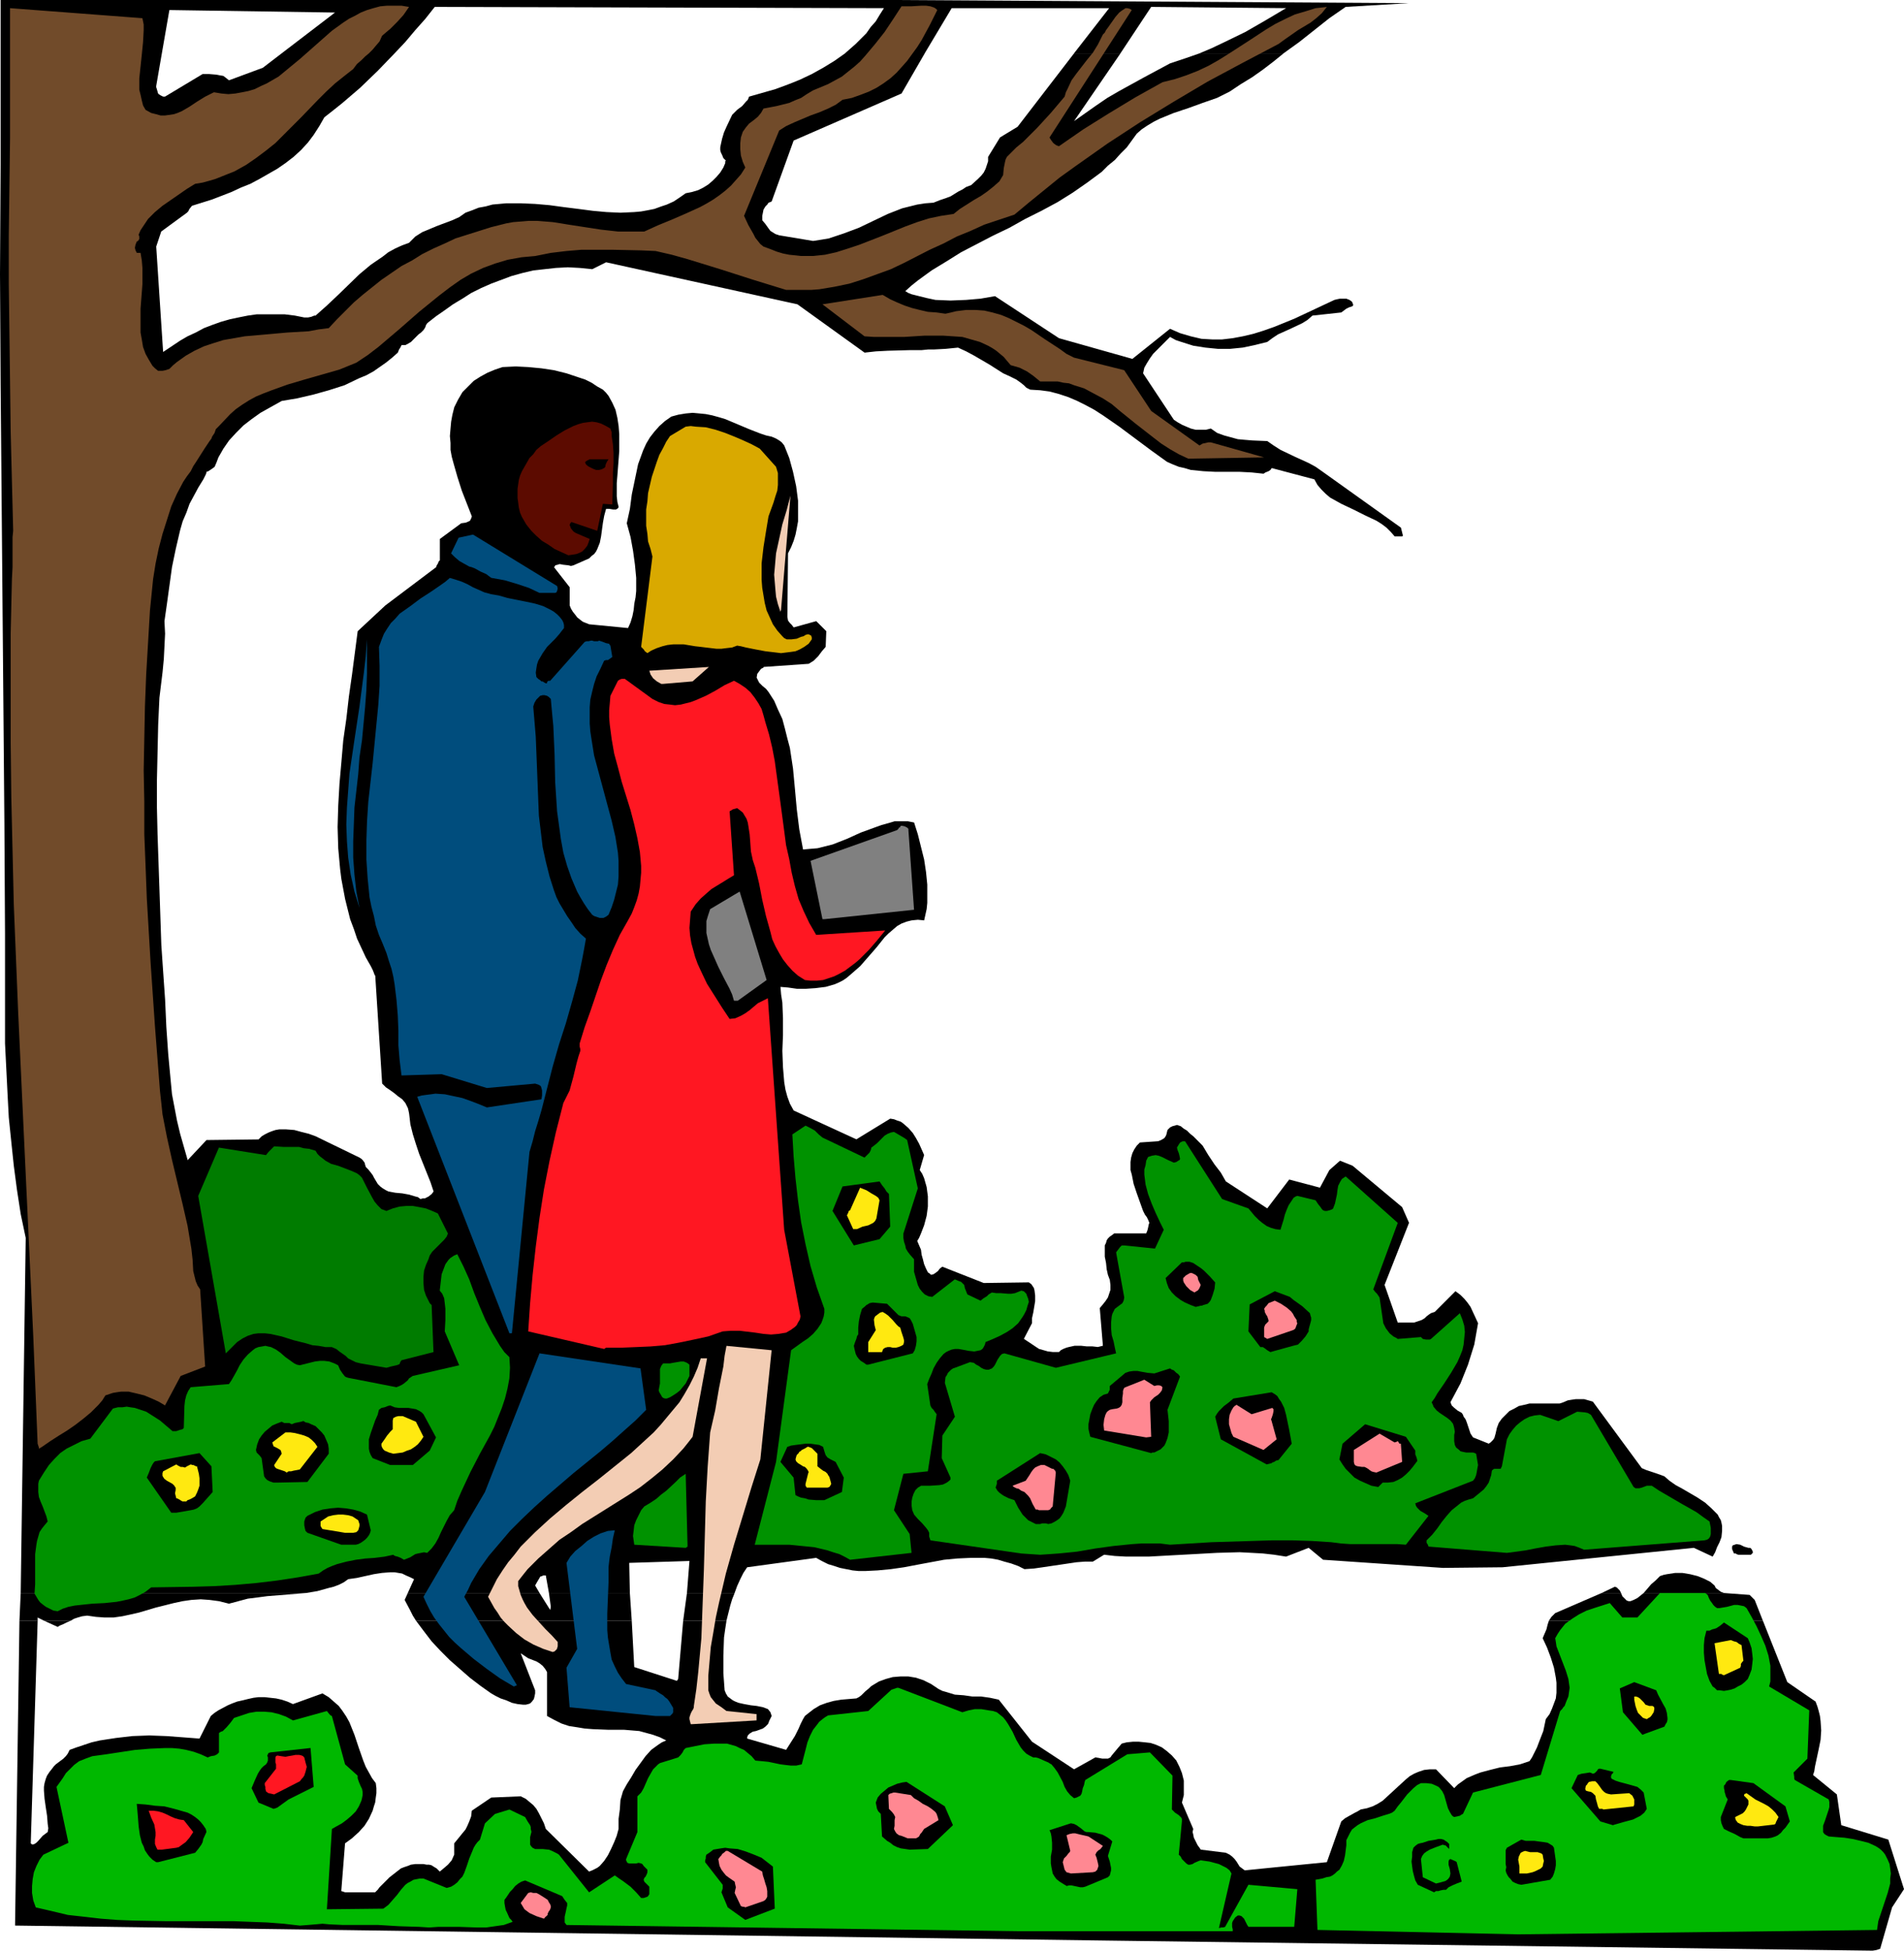
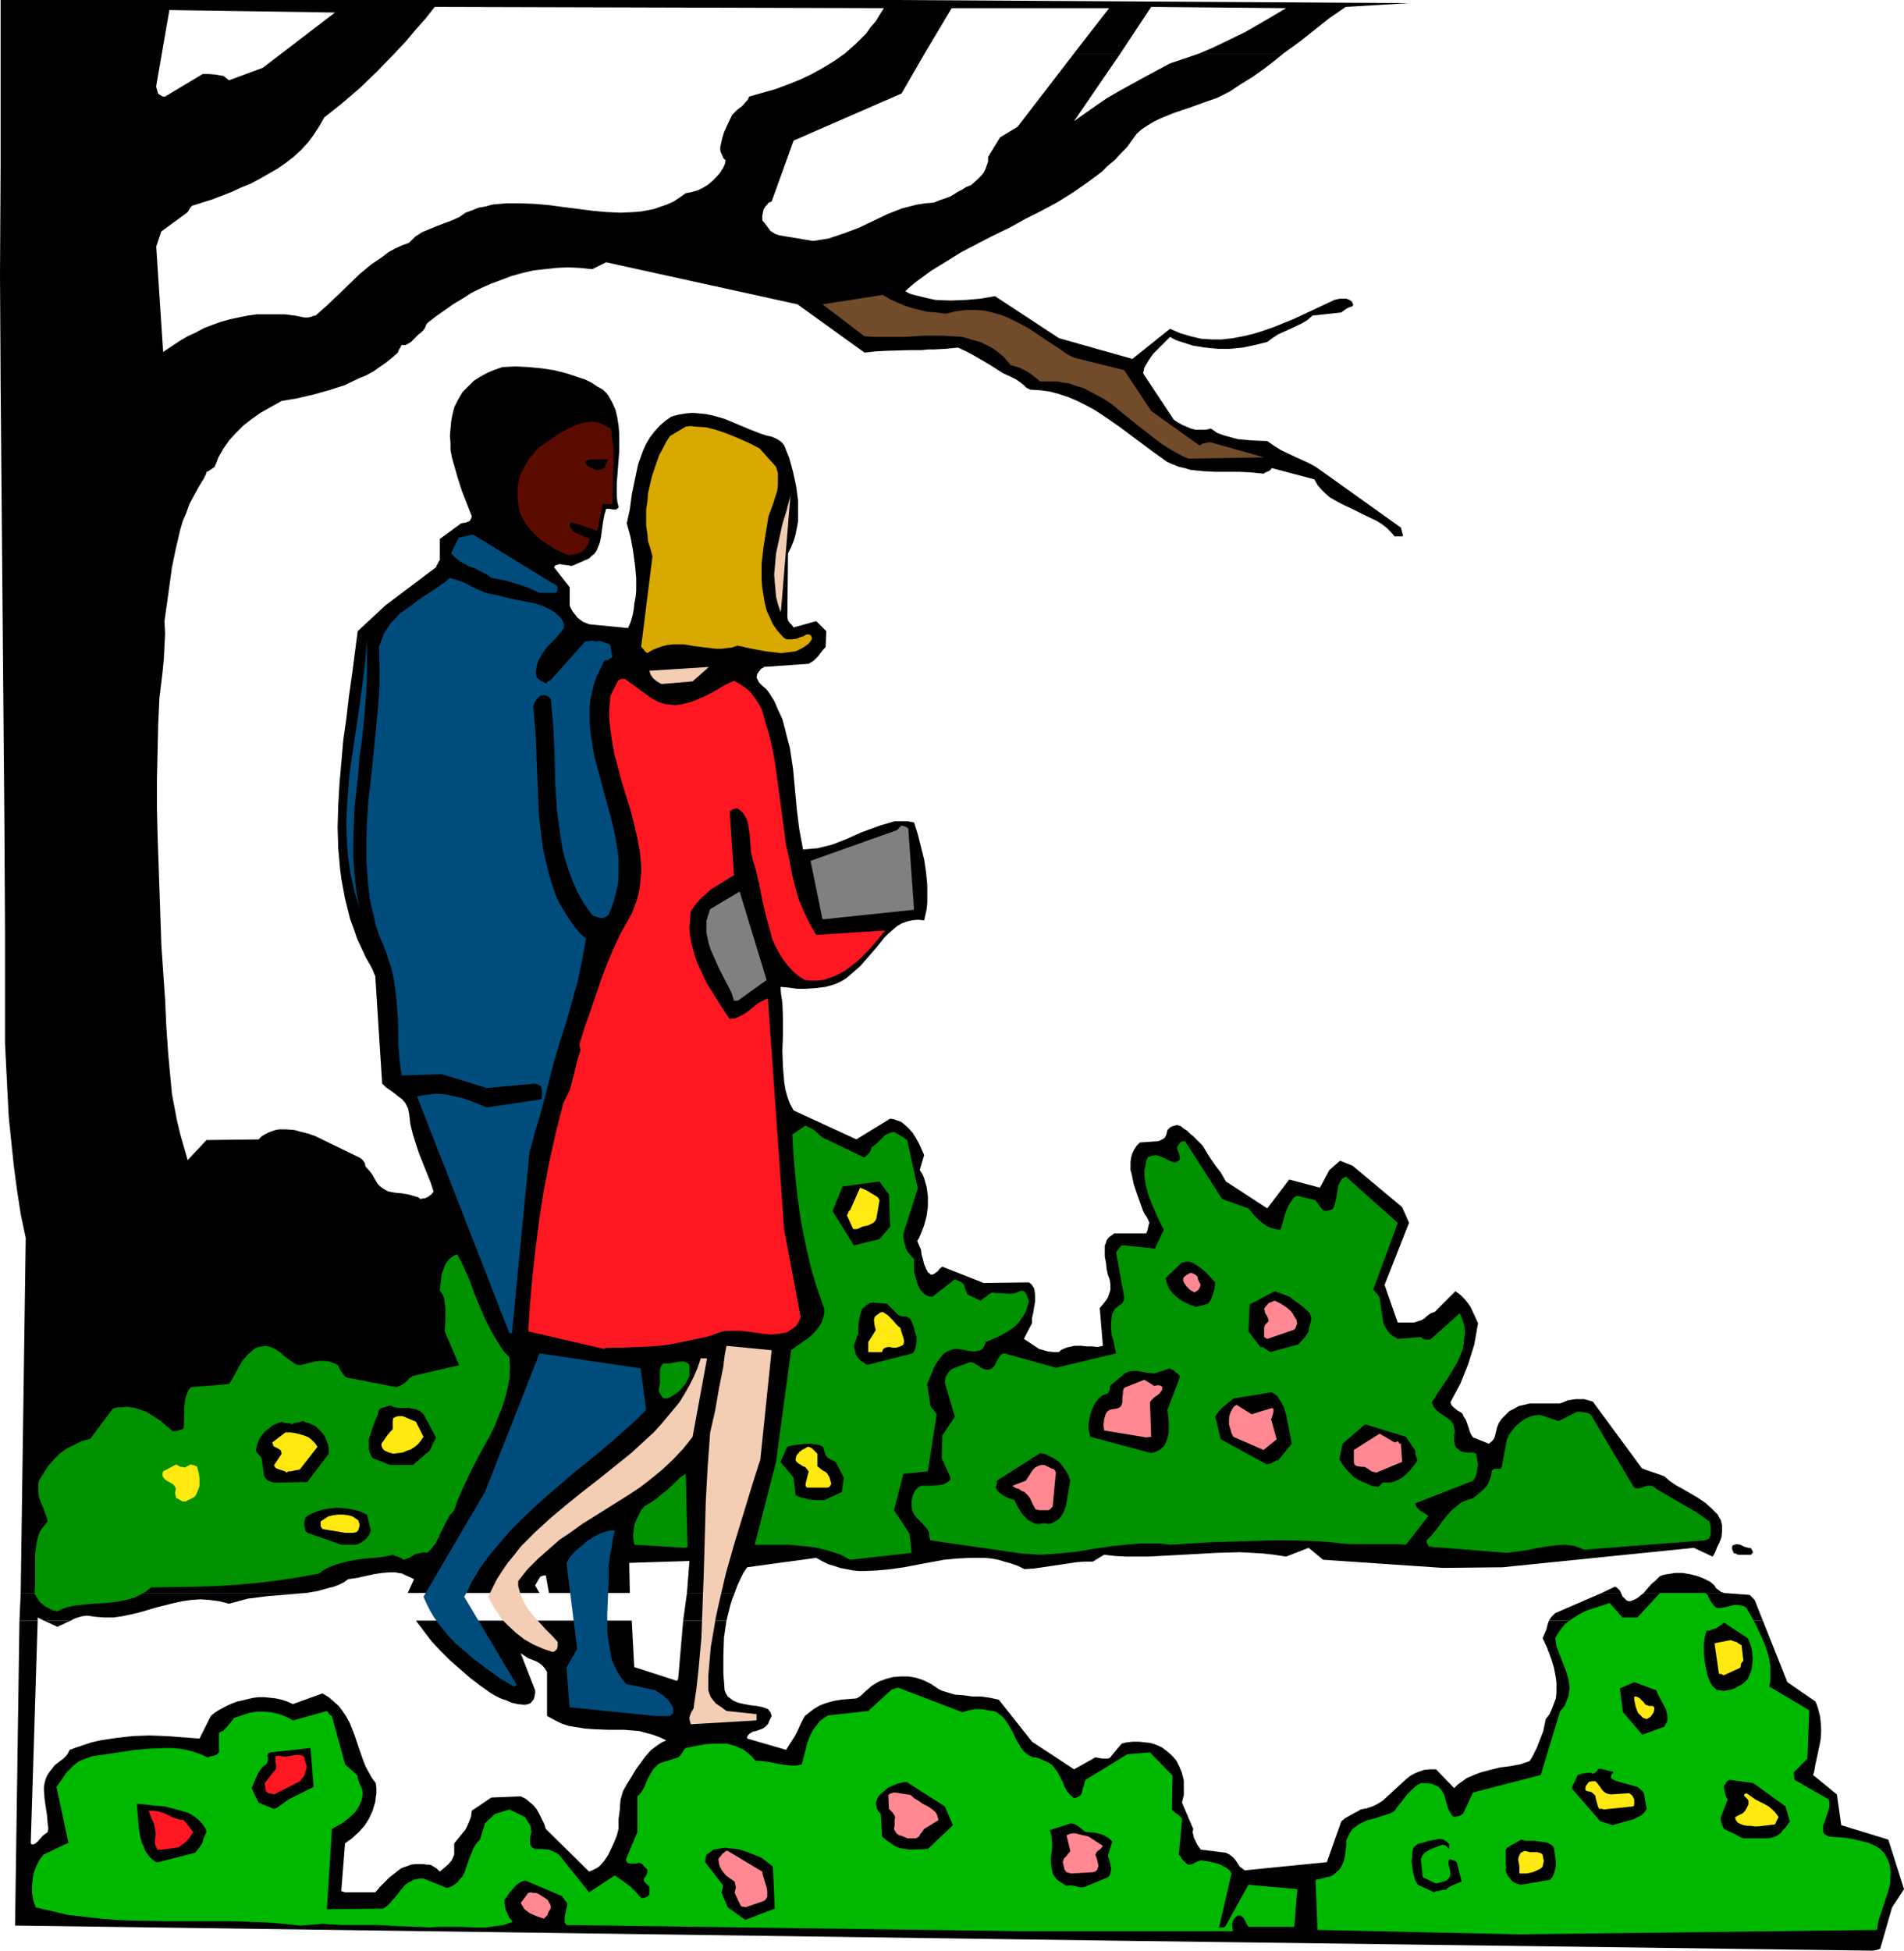
<svg xmlns="http://www.w3.org/2000/svg" xmlns:ns1="http://sodipodi.sourceforge.net/DTD/sodipodi-0.dtd" xmlns:ns2="http://www.inkscape.org/namespaces/inkscape" version="1.0" width="129.766mm" height="132.909mm" id="svg86" ns1:docname="Stroll Through Park.wmf">
  <ns1:namedview id="namedview86" pagecolor="#ffffff" bordercolor="#000000" borderopacity="0.25" ns2:showpageshadow="2" ns2:pageopacity="0.0" ns2:pagecheckerboard="0" ns2:deskcolor="#d1d1d1" ns2:document-units="mm" />
  <defs id="defs1">
    <pattern id="WMFhbasepattern" patternUnits="userSpaceOnUse" width="6" height="6" x="0" y="0" />
  </defs>
  <path style="fill:#000000;fill-opacity:1;fill-rule:evenodd;stroke:none" d="M 0.162,13.734 V 0 H 230.28 l 132.673,0.808 -16.322,0.969 -4.202,2.908 -3.878,3.07 -3.878,3.07 -4.04,2.908 h -21.654 l 3.07,-1.293 3.07,-1.454 5.656,-2.747 5.333,-3.07 5.171,-3.07 -34.744,-0.323 -7.918,11.956 h -11.958 l 9.05,-11.633 h -40.562 l -6.949,11.633 h -20.523 l 2.747,-2.424 1.454,-1.454 1.293,-1.293 1.131,-1.616 1.293,-1.454 0.97,-1.616 1.131,-1.777 -115.705,-0.323 -2.424,3.07 -2.586,2.908 -2.586,3.07 -2.747,2.908 H 72.558 L 86.294,3.231 43.632,2.585 41.693,13.734 Z" id="path1" />
  <path style="fill:#000000;fill-opacity:1;fill-rule:evenodd;stroke:none" d="M 5.333,410.236 6.626,318.785 5.333,312.646 4.363,306.344 3.555,300.204 2.909,294.065 2.262,287.763 1.939,281.623 1.616,275.16 1.293,268.698 V 240.261 L 1.131,211.985 0.646,155.434 0.162,98.883 0,70.608 0.162,42.332 V 13.734 H 41.693 l -1.454,8.402 v 0.323 l 0.162,0.485 0.323,1.131 0.162,0.162 0.485,0.323 0.646,0.323 h 0.485 v 0 l 9.696,-5.817 h 1.616 l 1.939,0.162 0.808,0.162 0.97,0.162 0.646,0.485 0.808,0.646 8.726,-3.231 4.848,-3.716 h 29.088 l -4.363,4.524 -4.525,4.362 -2.262,1.939 -2.262,1.939 -2.424,1.939 -2.262,1.777 -1.293,2.262 -1.454,2.262 -1.454,1.939 -1.778,1.939 -1.939,1.777 -2.101,1.616 -2.101,1.454 -2.262,1.293 -2.262,1.293 -2.424,1.293 -2.424,0.969 -2.424,1.131 -5.01,1.939 -5.171,1.616 -0.646,0.808 -0.323,0.646 -0.323,0.323 -6.626,4.847 -1.293,3.878 1.778,27.144 0.485,-0.323 1.939,-1.293 1.939,-1.293 1.939,-1.131 2.101,-0.969 2.101,-1.131 2.101,-0.808 2.262,-0.808 2.262,-0.646 2.262,-0.485 2.424,-0.485 2.262,-0.323 h 2.424 2.424 2.424 l 2.586,0.323 2.424,0.485 h 0.97 l 0.808,-0.162 0.808,-0.323 h 0.162 0.162 l 2.909,-2.585 2.909,-2.747 5.494,-5.332 2.909,-2.424 3.07,-2.1 1.454,-1.131 1.778,-0.969 1.778,-0.808 1.778,-0.646 0.808,-0.808 0.808,-0.808 1.778,-1.131 1.939,-0.808 1.939,-0.808 3.878,-1.454 1.778,-0.808 1.616,-1.131 1.778,-0.646 1.616,-0.646 1.778,-0.323 1.778,-0.485 1.778,-0.162 1.778,-0.162 h 3.717 l 3.717,0.162 3.717,0.323 3.555,0.485 3.878,0.485 3.717,0.485 3.555,0.323 3.555,0.162 3.555,-0.162 1.778,-0.162 1.778,-0.323 1.616,-0.323 1.778,-0.646 1.454,-0.485 1.778,-0.808 1.454,-0.969 1.616,-1.131 1.616,-0.323 1.616,-0.485 1.293,-0.646 1.293,-0.808 1.131,-0.969 0.97,-0.969 0.97,-1.131 0.808,-1.293 0.485,-1.131 V 41.525 l 0.162,-0.162 -0.646,-0.646 -0.323,-0.808 -0.323,-0.646 -0.162,-0.646 v -0.646 l 0.162,-0.808 0.323,-1.454 0.485,-1.616 0.646,-1.454 1.454,-3.07 0.646,-0.646 0.646,-0.646 1.293,-0.969 0.97,-1.131 0.485,-0.485 0.323,-0.808 3.394,-0.969 3.394,-0.969 3.07,-1.131 3.232,-1.293 3.07,-1.454 2.909,-1.616 2.909,-1.777 2.747,-1.939 h 20.523 l -5.979,10.341 -27.795,12.118 -5.656,15.673 -0.323,0.162 -0.485,0.162 -0.323,0.485 -0.485,0.485 -0.485,0.808 -0.162,0.808 -0.162,0.808 v 1.131 l 0.808,0.969 0.808,1.131 0.485,0.646 1.293,0.808 0.97,0.323 8.726,1.454 2.101,-0.323 1.939,-0.323 1.939,-0.646 1.939,-0.646 3.878,-1.454 7.434,-3.555 3.717,-1.454 1.939,-0.485 1.939,-0.485 2.101,-0.323 2.101,-0.162 1.616,-0.646 1.454,-0.485 1.293,-0.485 2.101,-1.293 0.97,-0.485 0.97,-0.646 1.293,-0.485 1.778,-1.616 0.808,-0.808 0.646,-0.808 0.485,-0.969 0.323,-0.969 0.323,-0.969 v -1.131 l 3.07,-5.009 4.525,-2.747 14.544,-18.904 h 11.958 l -11.958,17.45 2.747,-1.939 2.747,-1.939 3.07,-2.1 3.07,-1.777 6.464,-3.555 6.626,-3.555 3.878,-1.293 3.717,-1.293 h 21.654 l -2.586,2.1 -2.747,2.1 -2.747,1.939 -2.909,1.777 -1.454,0.969 -1.454,0.969 -1.616,0.808 -1.616,0.808 -3.717,1.293 -3.555,1.293 -3.878,1.293 -3.555,1.454 -1.616,0.808 -1.616,0.969 -1.454,0.969 -1.293,1.131 -1.293,1.777 -1.293,1.777 -1.616,1.616 -1.454,1.616 -1.778,1.454 -1.616,1.616 -3.717,2.747 -3.717,2.585 -3.878,2.424 -4.202,2.262 -4.202,2.1 -4.04,2.262 -4.363,2.1 -4.04,2.1 -4.04,2.1 -3.878,2.424 -3.717,2.262 -3.555,2.585 -1.616,1.293 -1.616,1.454 0.808,0.485 0.808,0.323 1.939,0.485 1.939,0.485 2.262,0.485 3.878,0.162 4.04,-0.162 3.717,-0.323 3.717,-0.646 16.483,10.825 18.907,5.332 9.696,-7.756 2.586,1.131 2.747,0.808 2.747,0.646 2.747,0.162 h 2.586 l 2.747,-0.323 2.586,-0.485 2.747,-0.646 2.586,-0.808 2.747,-0.969 5.171,-2.1 5.171,-2.424 5.171,-2.424 0.646,-0.162 0.808,-0.162 h 0.808 0.808 l 0.808,0.323 0.485,0.323 0.162,0.162 0.162,0.323 0.162,0.485 -0.162,0.323 -0.97,0.323 -0.646,0.323 -0.646,0.485 -0.646,0.485 -7.434,0.808 -1.293,1.131 -1.293,0.808 -3.07,1.454 -3.232,1.454 -1.454,0.969 -1.293,0.969 -3.232,0.808 -3.07,0.646 -3.232,0.323 h -3.232 l -3.232,-0.323 -3.07,-0.485 -3.07,-0.969 -1.454,-0.485 -1.454,-0.808 -2.262,2.262 -2.101,2.1 -0.808,1.131 -0.808,1.293 -0.646,1.131 -0.323,1.454 7.918,11.956 0.97,0.646 1.131,0.646 1.131,0.485 1.131,0.485 1.293,0.323 h 1.293 1.293 l 1.293,-0.323 1.616,1.131 1.778,0.646 1.778,0.485 1.778,0.485 1.778,0.162 1.939,0.162 3.878,0.162 1.616,1.131 1.778,1.131 3.717,1.777 3.555,1.616 1.778,0.969 1.616,1.131 20.362,14.542 0.162,0.646 0.162,0.646 0.162,0.646 v 0.162 l -0.162,0.162 h -1.939 l -0.97,-1.131 -1.131,-1.131 -1.293,-0.969 -1.293,-0.808 -3.07,-1.454 -2.909,-1.454 -3.07,-1.454 -1.454,-0.808 -1.454,-0.808 -1.131,-0.969 -1.131,-1.131 -0.97,-1.131 -0.808,-1.454 -10.989,-2.908 -0.323,0.485 -0.485,0.323 -0.808,0.323 -0.485,0.323 -3.07,-0.323 -3.07,-0.162 h -3.07 -3.232 l -3.07,-0.162 -3.232,-0.323 -1.616,-0.485 -1.454,-0.323 -1.616,-0.646 -1.454,-0.646 -4.04,-2.908 -8.242,-6.14 -4.202,-2.908 -2.262,-1.454 -2.101,-1.131 -2.262,-1.131 -2.262,-0.969 -2.424,-0.808 -2.424,-0.646 -2.424,-0.323 -2.586,-0.162 -0.97,-0.485 -0.646,-0.646 -0.808,-0.646 -1.131,-0.808 -1.616,-0.808 -1.778,-0.808 -1.778,-1.131 -1.778,-1.131 -3.878,-2.262 -2.101,-1.131 -2.101,-0.969 -3.232,0.323 -3.07,0.162 h -1.454 l -1.616,0.162 h -2.909 l -5.818,0.162 -3.07,0.162 -2.909,0.323 -17.291,-12.441 -49.288,-10.825 -3.555,1.777 -3.232,-0.323 -3.07,-0.162 -3.07,0.162 -2.909,0.323 -2.909,0.323 -2.747,0.646 -2.909,0.808 -2.586,0.969 -2.586,0.969 -2.586,1.131 -2.586,1.293 -2.262,1.454 -2.424,1.454 -2.262,1.616 -2.101,1.454 -2.262,1.777 -0.323,0.485 -0.162,0.485 -0.162,0.323 -0.323,0.485 -0.646,0.646 -0.646,0.485 -1.293,1.293 -0.646,0.646 -0.808,0.485 -0.646,0.323 h -0.97 l -0.323,0.646 -0.323,0.485 -0.323,0.808 -1.454,1.293 -1.616,1.293 -1.616,1.131 -1.616,1.131 -1.778,0.969 -1.939,0.808 -3.717,1.777 -4.04,1.293 -4.04,1.131 -4.202,0.969 -3.878,0.646 -2.909,1.616 -2.586,1.454 -2.262,1.616 -2.101,1.616 -1.939,1.939 -1.778,1.939 -1.454,2.1 -1.293,2.262 -0.485,1.293 -0.485,1.131 -0.646,0.485 -0.485,0.323 -0.485,0.323 -0.485,0.162 v 0 0.162 l -0.162,0.485 -0.323,0.646 -0.323,0.646 -1.293,2.1 -1.131,2.1 -1.131,2.1 -0.808,2.262 -0.97,2.262 -0.646,2.262 -1.131,4.847 -0.97,4.686 -0.646,4.686 -0.646,4.686 -0.646,4.524 0.162,3.231 -0.162,3.231 -0.162,3.231 -0.323,3.393 -0.808,6.625 -0.162,3.393 -0.162,3.555 -0.162,7.109 -0.162,7.109 v 7.109 l 0.162,6.948 0.485,14.057 0.485,14.38 0.485,7.109 0.485,6.948 0.323,7.109 0.485,6.948 0.646,6.948 0.323,3.393 0.646,3.393 0.646,3.393 0.808,3.393 0.97,3.393 0.97,3.393 4.848,-5.17 13.413,-0.162 0.808,-0.808 0.808,-0.485 0.97,-0.485 0.808,-0.323 0.97,-0.323 0.97,-0.162 h 1.778 l 2.101,0.162 1.778,0.485 1.939,0.485 1.778,0.646 11.312,5.494 0.485,0.323 0.323,0.323 0.485,0.646 0.162,0.646 0.162,0.485 0.646,0.646 0.646,0.808 0.485,0.646 0.323,0.646 0.485,0.808 0.485,0.808 0.646,0.646 0.646,0.485 0.808,0.485 0.646,0.323 1.778,0.323 1.778,0.162 1.778,0.323 1.616,0.485 0.646,0.162 0.646,0.485 0.646,-0.162 h 0.485 l 0.97,-0.485 0.808,-0.646 0.485,-0.646 -0.808,-2.424 -0.97,-2.424 -0.97,-2.424 -0.97,-2.424 -0.808,-2.424 -0.808,-2.585 -0.646,-2.585 -0.323,-2.747 -0.162,-0.808 -0.162,-0.646 -0.323,-0.646 -0.323,-0.646 -0.808,-0.969 -1.131,-0.808 -0.97,-0.808 -1.131,-0.808 -0.97,-0.646 -0.97,-0.969 -1.778,-27.791 v 0 l -0.162,-0.162 -0.162,-0.485 -0.323,-0.808 -0.485,-0.969 -1.293,-2.262 -1.131,-2.424 -1.131,-2.424 -0.808,-2.424 -0.97,-2.585 -1.293,-5.17 -0.485,-2.585 -0.485,-2.585 -0.323,-2.585 -0.485,-5.332 -0.162,-5.494 0.162,-5.494 0.323,-5.655 0.485,-5.494 0.485,-5.655 0.808,-5.655 0.646,-5.655 0.808,-5.655 1.454,-11.149 7.11,-6.625 13.09,-9.856 0.162,-0.485 0.323,-0.485 0.162,-0.485 0.323,-0.323 v -5.494 l 5.494,-4.039 1.131,-0.162 0.808,-0.323 0.323,-0.162 0.162,-0.323 0.162,-0.323 0.162,-0.485 -2.586,-6.625 -1.131,-3.555 -0.97,-3.393 -0.485,-1.777 -0.323,-1.777 v -1.777 l -0.162,-1.777 0.162,-1.939 0.162,-1.777 0.323,-1.777 0.485,-1.939 0.97,-1.939 1.131,-1.939 1.454,-1.454 1.454,-1.454 1.778,-1.131 1.778,-0.969 1.939,-0.808 1.939,-0.646 3.394,-0.162 3.232,0.162 3.394,0.323 3.232,0.485 3.232,0.808 3.394,1.131 1.454,0.485 1.616,0.808 1.454,0.969 1.454,0.808 0.808,0.808 0.646,0.808 0.97,1.777 0.808,1.777 0.485,2.1 0.323,2.1 0.162,2.1 v 2.1 2.262 l -0.323,4.201 -0.162,2.1 -0.162,1.939 v 1.777 1.616 l 0.162,1.454 0.323,1.293 -0.162,0.323 -0.485,0.323 h -0.323 -0.485 l -0.97,-0.162 h -0.323 -0.485 l -0.485,1.777 -0.323,1.777 -0.485,3.555 -0.323,1.616 -0.646,1.616 -0.323,0.646 -0.485,0.646 -0.646,0.485 -0.646,0.646 -4.04,1.777 -0.646,0.162 -0.646,-0.162 -1.454,-0.162 -0.808,-0.162 -0.485,0.162 -0.646,0.162 -0.162,0.323 -0.162,0.162 4.04,5.17 v 4.686 l 0.323,0.808 0.485,0.808 0.646,0.808 0.485,0.646 0.808,0.646 0.646,0.485 0.808,0.323 0.808,0.323 10.019,0.969 0.646,-1.454 0.485,-1.616 0.323,-1.616 0.162,-1.616 0.323,-1.616 0.162,-1.616 v -3.393 l -0.323,-3.393 -0.485,-3.555 -0.646,-3.555 -0.97,-3.555 0.808,-3.716 0.485,-3.716 0.808,-3.878 0.808,-3.878 0.646,-1.777 0.646,-1.777 0.808,-1.777 0.97,-1.616 1.131,-1.454 1.293,-1.454 1.454,-1.293 1.616,-1.131 1.778,-0.485 1.939,-0.323 1.778,-0.162 1.778,0.162 1.616,0.162 1.616,0.323 1.778,0.485 1.616,0.485 3.07,1.293 3.07,1.293 2.909,1.131 1.454,0.485 1.454,0.323 1.131,0.485 0.808,0.485 0.646,0.485 0.646,0.808 1.293,3.231 0.97,3.555 0.808,3.716 0.485,3.716 v 1.777 1.777 1.777 l -0.323,1.777 -0.323,1.616 -0.485,1.616 -0.646,1.616 -0.808,1.616 -0.162,16.319 0.162,0.969 0.485,0.646 0.485,0.485 0.485,0.646 5.818,-1.616 2.586,2.585 -0.162,4.039 -0.97,1.131 -0.97,1.293 -1.131,1.131 -1.293,0.808 -11.635,0.808 v 0.162 l -0.646,0.323 -0.485,0.646 -0.485,0.646 -0.162,0.969 0.323,0.646 0.323,0.646 0.808,0.808 0.97,0.808 0.646,0.808 1.454,2.262 0.97,2.262 1.131,2.424 0.646,2.424 0.646,2.585 0.646,2.424 0.808,5.332 0.485,5.17 0.485,5.332 0.646,5.17 0.485,2.585 0.485,2.585 1.778,-0.162 1.939,-0.162 1.939,-0.485 1.939,-0.485 3.717,-1.454 3.555,-1.616 3.555,-1.293 1.778,-0.646 1.778,-0.485 1.616,-0.485 h 1.778 1.616 l 1.616,0.323 0.97,3.07 0.808,3.231 0.808,3.231 0.485,3.231 0.323,3.231 v 3.231 1.454 l -0.162,1.616 -0.323,1.454 -0.323,1.454 -1.616,-0.162 -1.616,0.162 -1.293,0.323 -1.293,0.485 -1.131,0.646 -1.131,0.969 -1.131,0.969 -0.97,0.969 -1.939,2.424 -0.97,1.131 -1.131,1.293 -2.262,2.585 -1.293,1.131 -1.293,1.131 -0.97,0.808 -0.97,0.646 -0.97,0.485 -1.131,0.485 -1.131,0.323 -1.131,0.323 -2.586,0.323 -2.424,0.162 h -2.424 l -2.262,-0.323 -1.939,-0.162 0.162,1.939 0.323,2.1 0.162,4.039 v 4.362 l -0.162,4.039 0.162,4.201 0.162,1.939 0.162,1.939 0.323,1.939 0.485,1.777 0.646,1.777 0.97,1.777 16.16,7.432 8.726,-5.332 0.97,0.162 0.808,0.323 0.97,0.323 0.646,0.485 1.293,1.131 1.131,1.293 0.808,1.293 0.808,1.454 0.646,1.454 0.646,1.454 -1.131,3.878 0.646,0.969 0.485,1.131 0.323,1.131 0.323,1.131 0.323,2.424 v 2.585 l -0.323,2.424 -0.646,2.424 -0.808,2.1 -0.485,1.131 -0.485,0.808 0.485,1.131 0.485,1.131 0.162,1.293 0.323,1.131 0.323,1.293 0.485,1.131 0.485,0.969 0.485,0.323 0.323,0.323 0.646,-0.162 0.485,-0.323 0.646,-0.485 0.485,-0.646 0.646,-0.485 10.666,4.201 11.635,-0.162 0.646,0.485 0.323,0.485 0.323,0.485 0.162,0.646 0.162,1.293 v 1.454 l -0.485,2.908 -0.323,1.454 v 1.293 l -2.101,4.039 0.97,0.646 0.97,0.646 0.97,0.646 0.97,0.646 1.131,0.323 1.131,0.323 1.293,0.162 h 1.616 l 0.485,-0.485 0.646,-0.323 0.808,-0.323 0.646,-0.162 1.454,-0.323 h 1.616 l 1.454,0.162 h 1.454 l 1.454,0.162 1.293,-0.323 -0.808,-9.694 0.808,-0.969 0.646,-0.808 0.646,-0.969 0.323,-0.969 0.323,-0.969 v -1.293 l -0.162,-1.293 -0.485,-1.293 -0.323,-1.454 -0.162,-1.616 -0.323,-1.616 v -1.454 -1.454 l 0.323,-0.646 0.162,-0.646 0.323,-0.485 0.485,-0.485 0.485,-0.323 0.646,-0.485 h 8.242 l 0.323,-0.808 0.162,-0.646 0.162,-0.808 0.162,-0.485 -0.323,-0.808 -0.323,-0.646 -0.485,-0.646 -0.485,-0.969 -1.616,-4.524 -0.808,-2.424 -0.485,-2.424 -0.323,-1.131 v -1.131 -0.969 l 0.162,-1.131 0.323,-1.131 0.485,-0.969 0.646,-0.969 0.808,-0.808 4.686,-0.323 0.808,-0.323 0.808,-0.485 0.323,-0.485 0.162,-0.323 0.162,-0.646 0.162,-0.646 0.323,-0.323 0.323,-0.323 0.646,-0.323 0.646,-0.162 0.485,-0.162 0.97,0.323 0.808,0.646 0.808,0.485 0.808,0.808 0.808,0.646 0.808,0.808 1.616,1.616 1.454,2.424 1.616,2.424 1.616,2.1 1.293,2.262 10.666,6.948 5.656,-7.432 7.918,2.1 2.424,-4.524 2.747,-2.424 3.232,1.293 12.766,10.664 1.778,4.039 -6.302,15.996 3.394,9.694 h 2.101 2.101 l 0.97,-0.323 0.97,-0.323 0.808,-0.485 0.485,-0.485 0.646,-0.485 0.485,-0.323 0.485,-0.162 0.485,-0.162 5.333,-5.332 1.293,0.969 0.97,0.969 0.808,0.969 0.808,1.131 0.97,2.1 0.97,2.1 -0.485,2.747 -0.485,2.747 -0.808,2.585 -0.808,2.585 -0.97,2.424 -0.97,2.424 -1.293,2.424 -1.293,2.424 0.323,0.808 0.485,0.485 0.97,0.808 1.131,0.646 0.323,0.485 0.162,0.485 0.485,0.646 0.323,0.808 0.485,1.454 0.485,1.454 0.323,0.485 0.323,0.485 4.04,1.616 0.485,-0.323 0.323,-0.323 0.323,-0.323 0.323,-0.485 0.323,-1.131 0.323,-1.454 0.485,-1.293 0.808,-1.131 0.97,-0.969 0.97,-0.969 1.293,-0.646 1.131,-0.646 1.454,-0.323 1.293,-0.323 h 7.757 l 0.97,-0.323 1.131,-0.485 0.97,-0.162 1.131,-0.162 h 1.131 0.97 l 1.131,0.323 1.131,0.323 12.605,17.127 1.131,0.485 1.454,0.485 1.454,0.485 1.778,0.646 1.293,1.131 1.616,1.131 1.778,0.969 3.878,2.262 1.939,1.293 1.616,1.454 1.616,1.616 0.323,0.646 0.485,0.808 0.162,0.646 0.162,0.808 v 1.293 l -0.162,1.616 -0.485,1.293 -0.646,1.293 -0.485,1.293 -0.646,1.131 -4.848,-2.262 -49.288,5.009 -15.352,0.162 -30.866,-2.1 -3.717,-3.07 -5.818,2.262 -3.07,-0.485 -2.909,-0.323 -2.909,-0.162 -3.07,-0.162 -5.818,0.162 -5.818,0.323 -5.979,0.323 -5.818,0.323 h -2.909 -2.909 l -2.909,-0.162 -2.747,-0.323 -2.909,1.777 h -2.101 l -2.101,0.162 -4.363,0.646 -4.363,0.646 -2.262,0.323 -2.424,0.162 -1.616,-0.808 -1.778,-0.646 -1.778,-0.485 -1.616,-0.485 -1.778,-0.323 -1.778,-0.162 h -3.394 l -3.555,0.162 -3.394,0.323 -6.949,1.293 -3.394,0.646 -3.394,0.485 -3.394,0.323 -3.232,0.162 h -1.616 l -1.616,-0.162 -1.616,-0.323 -1.616,-0.323 -1.454,-0.485 -1.616,-0.485 -1.616,-0.808 -1.454,-0.808 -17.776,2.424 -0.97,1.454 -0.808,1.616 -0.808,1.777 -0.646,1.777 H 176.952 l 0.646,-8.24 -15.514,0.485 0.162,7.756 h -20.846 l -0.808,-4.524 h -0.646 l -0.323,0.162 -0.485,0.162 -0.162,0.323 -0.485,0.808 -0.646,1.131 1.131,1.939 h -33.936 l 1.616,-3.555 -0.97,-0.485 -1.131,-0.485 -0.97,-0.485 -0.97,-0.162 -0.97,-0.162 h -1.131 l -2.101,0.162 -2.101,0.323 -4.363,0.969 -2.262,0.323 -1.131,0.808 -1.293,0.646 -1.293,0.485 -1.293,0.323 -2.909,0.808 -2.909,0.485 z" id="path2" />
  <path style="fill:#000000;fill-opacity:1;fill-rule:evenodd;stroke:none" d="m 412.564,410.236 3.394,-1.616 0.485,0.162 0.485,0.485 0.323,0.323 0.323,0.646 z" id="path3" />
  <path style="fill:#000000;fill-opacity:1;fill-rule:evenodd;stroke:none" d="m 423.392,410.236 1.939,-2.262 1.131,-0.969 1.131,-1.131 0.97,-0.323 0.808,-0.162 2.101,-0.323 h 1.939 l 1.939,0.323 1.939,0.485 1.616,0.646 1.616,0.808 1.131,0.969 0.323,0.646 0.646,0.485 0.646,0.485 0.808,0.323 z" id="path4" />
  <path style="fill:#000000;fill-opacity:1;fill-rule:evenodd;stroke:none" d="m 5.01,417.346 0.323,-7.109 h 73.528 l -10.019,0.808 -2.424,0.323 -2.586,0.323 -2.424,0.646 -2.424,0.646 -1.293,-0.323 -1.293,-0.323 -2.424,-0.323 -2.262,-0.162 -2.424,0.162 -2.262,0.323 -2.262,0.485 -4.525,1.131 -4.363,1.293 -2.101,0.485 -2.262,0.485 -2.262,0.323 H 26.987 l -2.262,-0.162 -2.262,-0.323 -1.293,0.162 -1.131,0.323 -0.97,0.323 -0.808,0.485 H 11.312 L 9.696,416.538 v 0.808 z" id="path5" />
-   <path style="fill:#000000;fill-opacity:1;fill-rule:evenodd;stroke:none" d="m 107.141,417.346 -0.808,-1.293 -0.646,-1.293 -1.454,-2.747 0.808,-1.777 h 33.936 l 2.747,4.362 0.162,-0.808 -0.485,-3.555 h 20.846 l 0.485,7.109 z" id="path6" />
  <path style="fill:#000000;fill-opacity:1;fill-rule:evenodd;stroke:none" d="m 175.982,417.346 0.97,-7.109 h 12.282 l -0.646,1.616 -0.485,1.616 -0.485,1.939 -0.485,1.939 z" id="path7" />
  <path style="fill:#000000;fill-opacity:1;fill-rule:evenodd;stroke:none" d="m 398.99,417.346 0.646,-0.969 0.485,-0.485 0.485,-0.485 11.958,-5.17 h 5.01 l 0.323,0.808 0.646,0.646 0.485,0.485 0.485,0.162 h 0.485 l 0.808,-0.323 0.97,-0.485 0.808,-0.646 0.808,-0.646 h 20.685 l 6.626,0.485 0.485,0.485 0.323,0.323 0.485,0.485 2.101,5.332 z" id="path8" />
  <path style="fill:#000000;fill-opacity:1;fill-rule:evenodd;stroke:none" d="m 5.01,417.346 -1.131,78.525 281.992,3.878 196.505,2.585 0.97,-0.162 0.97,-0.323 3.07,-10.664 3.07,-4.686 -4.04,-12.764 -12.12,-3.716 -1.131,-7.917 -6.141,-5.009 0.323,-0.969 0.162,-1.131 0.485,-2.262 0.485,-2.262 0.485,-2.424 0.162,-2.424 -0.162,-2.424 -0.162,-1.293 -0.323,-1.293 -0.323,-1.131 -0.485,-1.293 -7.272,-5.009 -6.302,-15.834 h -55.106 l -0.323,0.969 -0.323,1.293 -0.485,1.131 -0.485,1.131 1.131,2.424 0.97,2.585 0.808,2.585 0.485,2.585 0.162,1.293 v 1.293 1.293 l -0.162,1.454 -0.485,1.293 -0.485,1.293 -0.646,1.454 -0.97,1.293 -0.646,3.07 -1.131,2.908 -0.485,1.293 -0.646,1.293 -0.646,1.293 -0.646,0.969 -2.424,0.808 -2.586,0.485 -2.586,0.323 -2.586,0.646 -2.424,0.646 -1.293,0.485 -1.131,0.485 -1.131,0.485 -1.131,0.808 -1.131,0.808 -0.97,0.969 -4.686,-4.847 h -1.616 l -1.454,0.162 -1.454,0.485 -1.131,0.485 -1.131,0.646 -0.97,0.808 -1.939,1.777 -2.101,1.939 -1.939,1.777 -1.293,0.808 -1.293,0.646 -1.454,0.485 -1.616,0.323 -0.808,0.485 -0.646,0.323 -1.454,0.808 -1.131,0.646 -0.97,0.808 -3.717,10.502 -21.17,2.1 -0.646,-0.485 -0.646,-0.485 -0.808,-1.293 -0.485,-0.646 -0.646,-0.646 -0.646,-0.485 -0.97,-0.485 -6.464,-0.808 -0.323,-0.485 -0.485,-0.646 -0.646,-1.293 -0.323,-0.646 -0.162,-0.808 -0.162,-0.646 0.162,-0.808 -2.909,-6.786 0.485,-1.939 v -1.777 -1.939 l -0.485,-1.939 -0.646,-1.616 -0.808,-1.616 -1.131,-1.293 -1.293,-1.131 -1.293,-0.969 -1.454,-0.646 -1.454,-0.485 -1.454,-0.162 -1.616,-0.162 h -1.454 l -1.616,0.162 -1.293,0.323 -0.97,1.131 -0.808,0.969 -0.808,0.969 -0.323,0.485 -0.646,0.323 h -1.454 l -0.808,-0.162 -0.97,-0.162 -5.494,3.07 -10.827,-7.109 -8.565,-10.825 -2.262,-0.485 -2.262,-0.323 h -2.262 l -2.262,-0.323 -2.262,-0.162 -2.101,-0.646 -1.131,-0.323 -0.97,-0.485 -0.97,-0.646 -0.97,-0.646 -1.939,-0.969 -1.939,-0.646 -1.939,-0.323 h -2.101 l -1.939,0.162 -1.778,0.485 -1.778,0.646 -1.616,0.969 -0.485,0.323 -0.485,0.485 -0.97,0.808 -0.97,0.969 -0.646,0.485 -0.646,0.323 -1.939,0.162 -1.939,0.162 -1.939,0.323 -1.778,0.485 -1.778,0.646 -1.616,0.969 -1.454,1.131 -0.808,0.646 -0.485,0.808 -0.646,1.293 -0.485,1.131 -0.97,1.939 -1.131,1.777 -1.131,1.777 -10.019,-2.908 v -0.323 l 0.162,-0.485 0.485,-0.485 0.808,-0.485 0.808,-0.162 1.778,-0.646 0.646,-0.485 0.646,-0.646 0.162,-0.323 0.162,-0.485 0.323,-0.646 0.323,-0.646 -0.162,-0.485 -0.162,-0.485 -0.646,-0.808 -1.293,-0.485 -1.616,-0.323 -1.454,-0.162 -1.778,-0.323 -1.454,-0.323 -0.808,-0.323 -0.646,-0.323 -0.646,-0.485 -0.646,-0.485 -0.485,-0.808 -0.323,-0.808 -0.323,-4.362 v -4.524 l 0.162,-4.686 0.323,-2.262 0.323,-2.1 H 175.982 l -1.293,15.026 -0.323,0.485 -10.989,-3.555 -0.646,-11.956 h -55.59 l 1.939,2.585 2.101,2.747 2.262,2.424 2.424,2.424 2.586,2.262 2.586,2.262 2.747,2.1 2.747,1.939 1.131,0.646 1.293,0.646 1.454,0.485 1.454,0.646 1.454,0.323 1.454,0.162 h 0.646 l 0.646,-0.162 0.485,-0.162 0.485,-0.485 0.485,-0.646 0.162,-0.646 0.162,-0.808 v -0.808 l -3.717,-9.533 0.97,0.646 0.97,0.646 2.101,0.808 0.808,0.485 0.808,0.646 0.646,0.808 0.485,0.808 v 11.31 l 1.778,0.969 1.939,0.969 1.939,0.646 2.101,0.323 1.939,0.323 2.101,0.162 4.04,0.162 h 4.04 l 1.939,0.162 1.939,0.162 1.778,0.485 1.778,0.485 1.778,0.646 1.616,0.808 -1.131,0.485 -0.97,0.646 -1.778,1.293 -1.454,1.616 -1.293,1.777 -1.293,1.777 -1.131,1.939 -1.131,1.777 -0.97,1.777 -0.646,2.262 -0.162,2.424 -0.323,2.424 v 2.585 l -0.485,1.777 -0.646,1.616 -0.808,1.777 -0.808,1.616 -0.97,1.454 -1.131,1.293 -0.646,0.485 -1.293,0.646 -0.808,0.323 -11.15,-10.987 -0.485,-1.454 -0.646,-1.293 -0.646,-1.293 -0.646,-1.131 -0.808,-0.969 -0.97,-0.808 -0.97,-0.808 -1.293,-0.646 -7.595,0.323 -5.01,3.393 -0.162,1.454 -0.485,1.293 -0.485,1.131 -0.485,0.969 -0.808,0.969 -0.646,0.808 -1.454,1.777 v 2.908 l -0.646,1.454 -0.97,1.131 -1.131,0.969 -0.97,0.808 -0.808,-0.808 -0.808,-0.485 -0.485,-0.323 -0.646,-0.162 h -0.646 l -0.808,-0.162 h -1.131 -0.97 l -1.131,0.162 -0.808,0.323 -0.97,0.323 -0.808,0.323 -1.454,1.131 -1.454,1.131 -1.293,1.293 -1.293,1.293 -0.485,0.646 -0.646,0.646 H 88.88 l -0.97,-0.323 0.97,-12.28 1.778,-1.293 1.778,-1.616 1.454,-1.616 1.131,-1.777 0.97,-2.1 0.323,-1.131 0.323,-0.969 0.162,-1.293 0.162,-1.131 v -1.293 l -0.162,-1.293 -0.97,-1.293 -0.808,-1.454 -0.808,-1.454 -0.646,-1.616 -1.131,-3.231 -1.131,-3.393 -1.293,-3.231 -0.808,-1.454 -0.97,-1.454 -0.97,-1.293 -1.293,-1.131 -1.293,-1.131 -1.616,-0.969 -7.595,2.747 -1.454,-0.646 -1.454,-0.485 -1.454,-0.323 -1.454,-0.162 -1.454,-0.162 h -1.616 l -1.293,0.162 -1.454,0.323 -1.293,0.323 -1.454,0.323 -1.293,0.485 -1.131,0.485 -2.424,1.293 -0.97,0.646 -0.97,0.808 -2.909,5.817 -4.202,-0.323 -4.363,-0.323 -4.363,-0.162 -4.363,0.162 -4.202,0.485 -2.101,0.323 -2.101,0.323 -2.101,0.485 -1.939,0.646 -1.939,0.646 -1.778,0.646 -0.485,0.969 -0.485,0.646 -0.646,0.646 -0.646,0.485 -1.293,0.969 -0.485,0.485 -0.485,0.646 -0.646,0.808 -0.646,0.969 -0.323,0.808 -0.323,1.131 -0.162,0.969 v 0.969 l 0.162,2.1 0.323,2.262 0.323,2.1 0.162,2.1 0.162,1.131 -0.162,0.969 -0.646,0.485 -0.646,0.485 -1.131,1.293 -0.485,0.485 -0.485,0.323 -0.485,0.162 -0.323,-0.162 -0.162,-0.162 1.778,-57.359 z" id="path9" />
  <path style="fill:#000000;fill-opacity:1;fill-rule:evenodd;stroke:none" d="m 11.312,417.346 3.555,1.616 0.485,-0.323 0.808,-0.323 0.97,-0.485 1.131,-0.485 z" id="path10" />
  <path style="fill:#00b800;fill-opacity:1;fill-rule:evenodd;stroke:none" d="m 391.072,498.133 92.435,-1.131 0.162,-1.131 0.162,-1.131 0.808,-2.424 0.808,-2.424 0.808,-2.424 0.646,-2.424 v -1.293 l 0.162,-1.293 -0.162,-1.293 -0.162,-1.131 -0.485,-1.131 -0.646,-1.293 -0.485,-0.646 -0.646,-0.646 -0.646,-0.485 -0.808,-0.485 -1.778,-0.808 -1.939,-0.485 -2.101,-0.485 -2.101,-0.323 -2.101,-0.162 -1.939,-0.162 -0.646,-0.323 -0.485,-0.323 -0.323,-0.485 v -0.485 -0.485 -0.646 l 0.485,-1.293 0.485,-1.454 0.485,-1.454 0.162,-0.646 v -0.646 -0.646 l -0.162,-0.646 -8.726,-5.009 -0.162,-0.323 v -0.485 l -0.162,-1.131 3.555,-3.555 0.485,-12.441 -10.342,-6.14 0.323,-1.293 v -1.293 -1.454 -1.293 l -0.485,-2.585 -0.808,-2.585 -1.131,-2.585 -1.131,-2.424 -1.293,-2.424 -1.293,-2.262 -0.646,-0.485 -0.808,-0.162 -0.808,-0.162 h -0.97 l -1.778,0.485 -0.97,0.162 -0.97,0.162 h -0.646 l -0.485,-0.323 -0.485,-0.485 -0.323,-0.485 -0.485,-0.646 -0.323,-0.646 -0.323,-0.808 -0.646,-0.485 h -11.635 l -5.818,6.301 h -3.878 l -3.232,-3.716 -4.04,1.293 -1.939,0.646 -1.939,0.969 -1.778,1.131 -1.778,1.293 -0.646,0.808 -0.646,0.808 -0.646,0.969 -0.646,1.131 0.162,0.969 0.162,1.131 0.808,2.1 0.808,2.1 0.808,2.1 0.646,2.1 0.162,1.131 0.162,1.131 -0.162,1.131 -0.162,1.131 -0.485,1.131 -0.485,1.293 -0.323,0.323 -0.323,0.485 -0.485,0.485 -0.162,0.485 -4.848,15.996 -17.453,4.524 -2.586,5.494 -0.323,0.162 -0.485,0.323 -0.646,0.162 -0.808,0.162 -0.323,-0.162 -0.323,-0.323 -0.485,-0.808 -0.485,-0.969 -0.323,-1.131 -0.323,-1.131 -0.323,-1.131 -0.485,-0.969 -0.646,-0.808 -0.323,-0.323 -0.646,-0.323 -1.131,-0.485 -1.454,-0.162 h -1.293 l -0.97,0.485 -0.97,0.808 -0.808,0.808 -0.808,0.808 -1.616,2.1 -0.808,0.969 -0.808,1.131 -0.646,0.485 -0.808,0.323 -1.616,0.485 -1.939,0.646 -1.939,0.485 -1.778,0.808 -0.808,0.485 -0.646,0.485 -0.808,0.646 -0.485,0.808 -0.485,0.969 -0.485,0.969 v 1.293 l -0.162,1.293 -0.162,1.293 -0.323,1.454 -0.485,1.131 -0.646,1.131 -0.646,0.485 -0.485,0.485 -0.646,0.485 -0.646,0.323 -0.97,0.162 -0.97,0.323 -1.778,0.323 0.485,12.926 z" id="path11" />
  <path style="fill:#00b800;fill-opacity:1;fill-rule:evenodd;stroke:none" d="m 262.276,497.325 h 55.267 v -0.485 l -0.162,-0.646 v -0.969 l 0.162,-0.485 0.323,-0.485 0.323,-0.485 0.646,-0.485 h 0.485 l 0.485,0.162 0.323,0.323 0.323,0.323 0.485,0.969 0.323,0.646 0.323,0.485 h 11.797 l 0.808,-9.694 -12.605,-1.131 -5.818,10.502 -0.162,0.323 -0.485,0.162 h -0.485 l -0.646,0.162 3.232,-14.057 -0.485,-0.808 -0.808,-0.646 -0.97,-0.485 -0.97,-0.485 -2.424,-0.646 -1.131,-0.162 -1.131,-0.162 -0.485,0.162 -1.131,0.485 -0.485,0.323 -0.646,0.162 h -0.485 l -0.485,-0.323 -0.323,-0.323 -0.808,-0.808 -0.323,-0.646 -0.485,-0.485 0.808,-8.563 v -0.646 l -0.162,-0.323 -0.323,-0.323 -0.323,-0.323 -0.97,-0.646 -0.323,-0.323 -0.485,-0.485 0.162,-8.725 -5.818,-5.978 -5.818,0.485 -10.827,6.625 -0.162,0.485 -0.162,0.808 -0.323,0.808 -0.162,0.808 -0.162,0.646 -0.323,0.485 -0.323,0.162 -0.323,0.162 -0.323,0.162 -0.646,0.162 -0.97,-0.808 -0.808,-0.969 -0.646,-1.131 -0.485,-1.293 -1.293,-2.424 -0.808,-1.131 -0.808,-0.969 -0.323,-0.162 -0.485,-0.323 -1.131,-0.485 -1.454,-0.646 -0.646,-0.162 h -0.646 l -0.97,-0.485 -0.808,-0.485 -0.808,-0.808 -0.646,-0.808 -1.131,-1.939 -0.97,-2.1 -1.131,-1.939 -0.646,-0.969 -0.646,-0.808 -0.808,-0.646 -0.808,-0.646 -0.97,-0.323 -1.131,-0.162 -0.97,-0.162 -0.97,-0.162 h -1.616 l -1.616,0.323 -1.616,0.485 -16.483,-6.301 h -0.323 l -0.485,0.162 -0.485,0.162 -0.485,0.162 -5.979,5.494 -10.342,1.131 -0.808,0.485 -0.646,0.485 -0.808,0.646 -0.485,0.646 -1.131,1.454 -0.808,1.616 -0.646,1.616 -0.485,1.939 -0.97,3.716 -1.454,0.323 h -1.293 l -1.454,-0.162 -1.293,-0.162 -3.07,-0.646 -1.616,-0.162 -1.778,-0.162 -0.97,-1.131 -0.97,-0.808 -0.97,-0.808 -1.131,-0.485 -0.97,-0.485 -1.131,-0.323 -1.131,-0.323 h -1.131 -2.262 l -2.424,0.162 -2.424,0.485 -2.424,0.485 -0.485,0.485 -0.323,0.646 -0.485,0.646 -0.646,0.646 -4.686,1.454 -0.485,0.323 -0.485,0.485 -0.808,0.808 -0.646,1.131 -0.646,1.131 -1.131,2.585 -0.646,1.131 -0.97,0.969 v 9.21 l -2.909,6.948 v 0.323 l 0.162,0.323 0.162,0.323 0.485,0.162 h 0.485 1.293 l 0.646,-0.162 0.646,0.162 0.323,0.162 0.323,0.485 0.485,0.485 0.485,0.485 v 0.646 l -0.162,0.485 -0.323,0.646 -0.323,0.323 -0.162,0.485 0.162,0.485 0.485,0.485 0.485,0.485 0.323,0.323 v 0.646 0.323 0.485 0.485 l -0.323,0.485 -0.162,0.162 -0.485,0.162 -0.485,0.162 h -0.646 l -1.293,-1.454 -1.454,-1.454 -1.939,-1.454 -0.97,-0.646 -1.131,-0.808 v 0 l -6.626,4.362 -7.757,-9.694 -0.485,-0.323 -0.646,-0.323 -0.646,-0.323 -0.808,-0.323 -1.616,-0.162 h -1.939 l -0.646,-0.323 -0.323,-0.323 -0.323,-0.485 v -0.485 -1.454 l 0.162,-0.646 0.162,-0.646 v -0.162 l -0.162,-0.646 v -0.485 l -0.162,-0.485 -0.323,-0.485 -0.323,-0.485 -0.646,-1.131 -4.04,-1.939 -3.717,1.131 -2.586,2.424 -1.293,4.201 -0.646,0.646 -0.485,0.646 -0.485,0.808 -0.323,0.808 -0.808,1.939 -0.323,0.969 -0.323,0.969 -0.646,1.777 -0.485,0.969 -0.646,0.646 -0.646,0.808 -0.808,0.646 -0.808,0.485 -1.131,0.323 -5.979,-2.424 v 0 h -0.97 l -0.808,0.162 -0.808,0.162 -0.808,0.485 -0.646,0.323 -0.646,0.485 -1.131,1.293 -0.97,1.293 -1.131,1.293 -1.131,1.293 -0.646,0.485 -0.646,0.485 -14.544,0.162 1.293,-20.681 1.131,-0.646 1.454,-0.808 1.293,-0.969 1.131,-0.969 1.131,-1.131 0.808,-1.293 0.646,-1.454 0.162,-0.646 0.162,-0.808 v -0.808 l -0.162,-0.808 -0.323,-0.646 -0.485,-1.131 -0.162,-0.485 -0.162,-0.485 v -0.646 l -3.232,-2.908 -3.394,-12.441 -0.323,-0.162 -0.323,-0.323 -0.646,-0.808 -8.726,2.424 -1.778,-0.969 -1.778,-0.646 -1.939,-0.485 -1.939,-0.162 h -1.939 l -1.939,0.323 -1.939,0.646 -1.939,0.646 -0.97,1.293 -0.97,1.131 -0.97,0.969 -0.485,0.162 -0.485,0.323 v 5.009 l -0.162,0.162 -0.323,0.323 -0.646,0.323 -0.97,0.162 -0.808,0.323 -1.778,-0.808 -1.778,-0.646 -1.939,-0.485 -1.778,-0.323 -1.939,-0.162 h -1.778 l -3.878,0.162 -3.878,0.323 -7.434,1.131 -3.555,0.485 -1.778,0.646 -1.616,0.646 -1.293,0.969 -1.131,1.131 -0.97,0.969 -0.808,1.293 -0.808,1.131 -0.808,1.131 3.07,14.38 -6.464,3.07 -0.97,1.293 -0.808,1.616 -0.646,1.616 -0.323,1.777 -0.162,1.777 v 1.777 l 0.323,1.939 0.646,1.777 4.202,0.969 4.04,0.969 4.363,0.485 4.202,0.485 4.202,0.323 4.202,0.162 8.565,0.162 h 8.726 8.565 l 4.202,0.162 4.363,0.162 4.202,0.323 4.202,0.485 2.101,-0.162 1.939,-0.162 1.778,-0.162 1.778,0.162 3.555,0.162 h 3.394 2.909 2.747 l 5.333,0.323 5.171,0.162 2.586,0.162 2.424,-0.162 h 2.586 2.586 l 4.686,0.162 h 2.424 l 2.262,-0.323 2.262,-0.323 2.262,-0.808 -0.323,-0.485 -0.485,-0.485 -0.646,-1.454 -0.323,-0.646 -0.162,-0.808 -0.162,-0.969 v -0.808 l 0.485,-0.646 0.97,-1.454 0.646,-0.646 0.646,-0.808 0.808,-0.646 0.808,-0.485 0.97,-0.323 9.534,4.039 0.323,0.485 0.323,0.485 0.646,0.808 v 0.646 l -0.162,0.646 -0.162,0.808 -0.323,1.454 v 0.646 0.808 l 0.485,0.646 z" id="path12" />
  <path style="fill:#ff8892;fill-opacity:1;fill-rule:evenodd;stroke:none" d="m 140.107,494.093 0.162,-0.162 0.162,-0.162 v -0.162 h 0.162 l 0.162,-0.162 0.323,-0.323 v -0.323 l 0.323,-0.646 0.162,-0.162 0.162,-0.323 0.162,-0.485 v -0.323 l -0.162,-0.485 -0.323,-0.485 -0.323,-0.646 -0.485,-0.323 -0.485,-0.323 -1.293,-0.808 -0.646,-0.323 h -0.808 l -0.646,-0.162 -0.646,0.162 -1.939,2.585 0.485,0.808 0.485,0.808 0.646,0.485 0.646,0.485 1.778,0.808 z" id="path13" />
  <path style="fill:#000000;fill-opacity:1;fill-rule:evenodd;stroke:none" d="m 191.981,494.416 7.595,-2.908 -0.485,-10.825 -1.454,-1.131 -1.454,-1.131 -1.939,-0.808 -2.101,-0.808 -2.101,-0.646 -2.101,-0.162 -1.131,-0.162 -1.131,0.162 -0.97,0.162 -0.97,0.162 -0.808,0.646 -0.485,0.323 -0.485,0.323 v 0 l -0.162,0.485 v 0.485 l -0.162,0.485 v 0.485 l 4.525,5.817 v 0.969 l -0.323,0.969 1.616,3.878 z" id="path14" />
  <path style="fill:#ff8892;fill-opacity:1;fill-rule:evenodd;stroke:none" d="m 191.981,491.185 4.686,-1.616 0.485,-0.323 0.323,-0.485 0.162,-0.323 v -0.485 -0.969 l -0.162,-0.969 -0.323,-0.969 -0.323,-1.131 -0.323,-0.969 -0.162,-0.969 -8.888,-5.332 h -0.485 l -0.323,0.323 -0.646,0.485 -0.162,0.323 -0.323,0.323 -0.485,0.646 0.162,0.969 0.162,0.808 0.485,0.969 0.485,0.646 0.646,0.808 0.646,0.485 1.616,1.131 0.162,0.808 0.162,0.646 -0.162,0.646 -0.162,0.808 1.616,3.393 0.485,0.162 h 0.323 z" id="path15" />
  <path style="fill:#000000;fill-opacity:1;fill-rule:evenodd;stroke:none" d="m 369.902,486.984 h 0.646 l 0.485,-0.162 0.808,-0.162 h 0.646 l 0.646,-0.646 0.97,-0.485 1.131,-0.485 1.293,-0.485 -1.293,-5.009 -0.162,-0.162 -0.323,-0.162 -1.131,-0.485 -0.323,0.162 -0.162,0.485 v 0.323 0.485 l 0.323,1.131 0.162,1.131 -0.162,0.808 -0.323,0.485 -0.323,0.323 -0.485,0.323 -1.131,0.323 -1.293,0.323 -3.394,-1.616 -0.485,-4.686 0.323,-0.808 0.485,-0.646 0.646,-0.485 0.808,-0.485 1.616,-0.646 1.778,-0.646 0.323,0.162 h 0.323 l 0.162,0.162 0.485,0.485 0.323,0.323 v -0.808 -0.485 l -0.485,-0.485 -0.485,-0.323 -0.485,-0.323 -0.646,-0.162 h -0.646 l -0.646,0.162 -0.97,0.162 -0.97,0.162 -1.454,0.485 -0.808,0.162 -0.485,0.162 -0.646,0.485 -0.485,0.485 -0.323,1.131 v 1.131 l -0.162,1.293 0.162,1.293 0.162,1.131 0.323,1.293 0.323,1.131 0.646,1.131 4.202,1.939 z" id="path16" />
  <path style="fill:#000000;fill-opacity:1;fill-rule:evenodd;stroke:none" d="m 279.568,485.853 5.818,-2.424 0.485,-0.485 0.162,-0.646 0.162,-0.646 v -0.646 l -0.323,-1.616 -0.485,-1.454 1.131,-3.716 -0.485,-0.485 -0.646,-0.485 -0.808,-0.485 -0.646,-0.323 -1.778,-0.485 -1.778,-0.162 h -0.485 l -0.485,-0.162 -0.97,-0.808 -1.131,-0.808 -0.646,-0.323 -0.808,-0.162 -5.494,1.777 0.323,0.808 0.162,0.808 0.162,1.616 v 1.777 l -0.323,1.777 v 1.777 l 0.162,0.969 0.162,0.808 0.162,0.808 0.485,0.808 0.485,0.646 0.808,0.646 1.293,0.808 0.323,0.162 0.162,0.162 v 0 l 0.646,-0.162 h 0.646 l 2.262,0.485 h 0.646 z" id="path17" />
  <path style="fill:#000000;fill-opacity:1;fill-rule:evenodd;stroke:none" d="m 391.88,485.368 7.434,-1.293 0.646,-0.808 0.323,-0.808 0.323,-1.131 0.162,-0.969 v -1.131 l -0.162,-1.131 -0.323,-2.262 -0.323,-0.485 -0.485,-0.323 -0.808,-0.485 -0.97,-0.162 -1.293,-0.162 -1.131,-0.162 h -1.131 -1.131 l -1.131,-0.323 -3.717,2.1 -0.323,0.646 v 0.646 1.454 1.454 l 0.162,0.808 -0.162,0.808 0.162,0.646 0.323,0.646 0.323,0.485 0.485,0.485 0.485,0.646 0.646,0.323 0.808,0.323 z" id="path18" />
  <path style="fill:#ff8892;fill-opacity:1;fill-rule:evenodd;stroke:none" d="m 275.851,482.46 5.656,-0.323 0.646,-0.162 0.485,-0.485 0.162,-0.485 0.162,-0.485 -0.162,-0.808 -0.162,-0.646 -0.162,-0.646 -0.323,-0.808 0.162,-0.323 0.162,-0.323 0.485,-0.485 0.323,-0.162 0.323,-0.323 0.485,-0.646 -3.717,-2.424 -0.646,-0.162 -1.454,-0.323 -0.646,-0.162 -0.646,-0.162 h -0.646 l -0.808,0.162 -0.808,0.323 0.97,4.039 -0.162,0.323 -0.323,0.323 -0.485,0.646 -0.646,0.646 -0.162,0.485 -0.162,0.485 0.162,0.646 0.162,0.646 0.162,0.646 0.485,0.646 z" id="path19" />
  <path style="fill:#ffe910;fill-opacity:1;fill-rule:evenodd;stroke:none" d="m 391.88,482.46 h 1.454 l 1.454,-0.323 0.808,-0.323 0.646,-0.323 0.646,-0.323 0.485,-0.485 0.162,-0.808 0.162,-0.646 -0.162,-0.646 -0.162,-0.969 -0.323,-0.323 -0.485,-0.162 -0.485,-0.162 h -0.646 -1.293 l -0.646,-0.162 -0.646,-0.162 -0.485,0.162 -0.323,0.162 -0.323,0.162 -0.162,0.323 -0.323,0.646 -0.162,0.808 0.323,1.777 v 0.969 0.808 z" id="path20" />
  <path style="fill:#000000;fill-opacity:1;fill-rule:evenodd;stroke:none" d="m 40.723,479.552 9.534,-2.424 0.808,-0.969 0.808,-1.131 0.323,-0.646 0.162,-0.808 0.808,-1.777 v -0.162 l -0.162,-0.646 -0.323,-0.485 -0.323,-0.485 -0.646,-0.808 -0.646,-0.646 -0.808,-0.646 -0.97,-0.646 -0.97,-0.485 -1.131,-0.323 -2.262,-0.646 -2.586,-0.646 -2.424,-0.162 -2.424,-0.323 -2.262,-0.162 0.162,1.777 0.162,1.939 0.162,2.1 0.323,2.262 0.485,1.939 0.485,0.969 0.323,0.969 0.646,0.969 0.485,0.646 0.808,0.808 0.97,0.646 z" id="path21" />
  <path style="fill:#ff1722;fill-opacity:1;fill-rule:evenodd;stroke:none" d="m 41.693,476.32 3.717,-0.485 0.646,-0.162 0.646,-0.485 1.131,-0.808 0.97,-1.131 0.97,-1.454 -2.424,-3.07 -1.131,-0.162 -1.131,-0.323 -1.131,-0.485 -0.97,-0.485 -1.131,-0.485 -1.131,-0.323 -1.131,-0.162 h -1.293 l 0.646,1.777 0.808,1.777 0.162,0.969 0.162,0.969 v 0.969 l -0.162,0.969 v 1.131 l 0.323,0.808 0.323,0.646 z" id="path22" />
  <path style="fill:#000000;fill-opacity:1;fill-rule:evenodd;stroke:none" d="m 234.32,476.32 4.686,-0.162 6.464,-6.14 -2.101,-4.847 -9.858,-6.301 -1.131,0.162 -1.293,0.323 -1.131,0.485 -1.131,0.485 -0.97,0.808 -0.97,0.808 -0.808,0.969 -0.485,1.293 0.162,0.808 0.162,0.808 0.323,0.646 0.323,0.323 0.323,0.323 0.323,5.817 1.293,1.131 0.808,0.485 0.808,0.646 0.97,0.485 0.97,0.323 1.131,0.162 z" id="path23" />
  <path style="fill:#ff8892;fill-opacity:1;fill-rule:evenodd;stroke:none" d="m 235.451,473.412 h 0.162 0.323 l 0.323,-0.162 0.485,-0.323 0.323,-0.646 0.323,-0.323 0.646,-0.969 3.717,-2.262 -0.162,-0.646 -0.162,-0.485 -0.162,-0.485 -0.323,-0.485 -0.97,-0.808 -0.97,-0.646 -1.293,-0.646 -1.131,-0.808 -1.131,-0.646 -0.808,-0.808 -4.04,-0.646 h -0.485 l -0.485,0.162 -0.485,0.162 -0.323,0.323 0.162,3.555 0.323,0.323 0.485,0.485 0.485,0.646 0.323,0.646 -0.162,0.808 v 0.646 0.808 l -0.162,0.808 0.323,0.646 0.323,0.485 0.646,0.485 0.646,0.162 1.616,0.646 h 0.808 z" id="path24" />
  <path style="fill:#000000;fill-opacity:1;fill-rule:evenodd;stroke:none" d="m 449.894,473.412 h 5.494 l 0.97,-0.162 0.97,-0.323 0.646,-0.323 0.808,-0.646 0.485,-0.646 0.646,-0.646 1.131,-1.616 -1.131,-3.878 -8.242,-5.978 -5.818,-0.808 h -0.485 l -0.646,0.485 -0.162,0.323 -0.162,0.323 -0.323,0.323 v 0.646 l 0.162,0.646 v 0.323 l 0.162,0.485 0.162,0.646 0.485,0.808 -1.778,4.524 v 0.808 l 0.162,0.808 0.323,0.808 0.323,0.646 1.293,0.646 1.454,0.646 1.454,0.808 0.808,0.323 z" id="path25" />
  <path style="fill:#ffe910;fill-opacity:1;fill-rule:evenodd;stroke:none" d="m 452.803,470.342 4.202,-0.485 0.323,-0.162 0.162,-0.485 0.323,-0.646 0.323,-0.646 -0.808,-1.131 -0.808,-0.808 -0.97,-0.808 -1.131,-0.646 -0.97,-0.485 -1.293,-0.646 -1.131,-0.808 -1.131,-0.808 -0.323,0.162 h -0.162 l -0.162,0.323 v 0.162 l 0.323,0.323 0.646,0.646 0.162,0.323 v 0.485 0.485 l -0.323,0.646 -0.323,0.646 -0.323,0.485 -0.485,0.485 -0.646,0.323 -0.646,0.323 -0.646,0.323 v 0.323 l 0.162,0.485 0.485,0.646 0.646,0.323 0.808,0.323 0.97,0.162 h 0.808 l 1.131,0.162 z" id="path26" />
  <path style="fill:#000000;fill-opacity:1;fill-rule:evenodd;stroke:none" d="m 415.958,469.857 2.262,-0.646 2.424,-0.646 0.97,-0.485 0.97,-0.485 0.97,-0.808 0.646,-0.969 -0.808,-4.201 -0.808,-0.808 -0.808,-0.646 -1.131,-0.323 -1.131,-0.323 -2.424,-0.646 -0.97,-0.323 -0.97,-0.485 -0.162,-0.323 v -0.323 l 0.162,-0.485 0.323,-0.323 0.162,-0.323 -3.394,-0.808 h -0.323 l -0.323,0.162 -0.162,0.323 -0.323,0.323 -0.162,0.162 -0.162,0.162 -0.485,0.162 -0.323,-0.162 -0.485,-0.162 -0.97,0.162 -1.131,0.162 -0.97,0.323 -1.616,3.393 7.434,8.563 3.232,0.969 z" id="path27" />
  <path style="fill:#000000;fill-opacity:1;fill-rule:evenodd;stroke:none" d="m 71.427,465.495 2.909,-2.1 6.464,-3.231 -0.808,-10.018 -10.342,1.131 -0.485,0.162 -0.162,0.323 -0.162,0.323 0.162,0.485 v 0.808 l -0.162,0.485 -0.323,0.485 -0.646,0.485 -0.485,0.485 -0.485,0.646 -0.485,0.808 -0.808,1.777 -0.808,1.939 1.778,3.716 3.878,1.616 z" id="path28" />
  <path style="fill:#ffe910;fill-opacity:1;fill-rule:evenodd;stroke:none" d="m 413.049,465.979 7.757,-0.808 0.162,-0.485 v -0.485 -0.485 -0.323 l -0.485,-0.969 -0.808,-0.646 -4.686,0.323 -0.808,-0.162 -0.485,-0.162 -0.485,-0.323 -0.485,-0.485 -0.808,-1.131 -0.485,-0.646 -0.485,-0.485 h -0.808 l -0.808,0.162 -0.323,0.323 -0.162,0.323 -0.323,0.323 -0.162,0.646 v 0.323 l 0.162,0.323 0.485,0.162 0.808,0.162 0.485,0.323 0.323,0.323 0.323,0.323 0.162,0.969 0.323,1.131 0.162,0.646 0.323,0.646 h 0.485 0.323 z" id="path29" />
  <path style="fill:#ff1722;fill-opacity:1;fill-rule:evenodd;stroke:none" d="m 70.619,462.102 6.626,-3.393 0.485,-0.646 0.323,-0.323 0.323,-0.485 0.162,-0.485 0.162,-0.485 0.323,-1.293 -0.323,-1.131 -0.323,-1.293 -0.323,-0.323 -0.323,-0.162 -0.646,-0.162 h -0.97 l -0.808,0.162 -0.97,0.162 -0.808,0.162 -1.131,-0.162 -0.97,-0.162 -0.323,0.162 -0.162,0.323 v 0.485 0.323 0.485 l 0.162,0.485 v 0.646 0.485 l -2.909,3.716 v 0.485 l 0.162,0.485 v 0.485 l 0.162,0.646 0.162,0.162 0.485,0.323 0.808,0.162 z" id="path30" />
  <path style="fill:#000000;fill-opacity:1;fill-rule:evenodd;stroke:none" d="m 423.876,446.429 4.848,-1.777 0.323,-0.646 0.323,-0.485 0.162,-0.646 v -0.485 l -0.162,-1.293 -0.323,-1.131 -0.646,-1.131 -1.293,-2.424 -0.485,-1.131 -5.656,-2.1 -3.717,1.616 0.808,6.14 5.01,5.817 z" id="path31" />
  <path style="fill:#f3cdb4;fill-opacity:1;fill-rule:evenodd;stroke:none" d="m 178.406,444.005 16.483,-0.969 v -0.323 -0.323 -0.485 -0.485 l -7.757,-0.808 -1.293,-0.969 -1.454,-0.969 -0.646,-0.808 -0.646,-0.808 -0.323,-0.808 -0.323,-0.969 v -3.716 l 0.323,-3.716 0.323,-3.716 0.646,-3.716 0.646,-3.878 0.808,-3.716 1.778,-7.594 2.101,-7.432 2.262,-7.432 2.262,-7.432 2.262,-7.109 2.909,-28.114 -11.635,-1.131 -0.485,2.585 -0.323,2.747 -1.131,5.655 -0.97,5.655 -1.293,5.655 -0.646,8.887 -0.485,8.887 -0.485,17.612 -0.323,8.725 -0.323,8.887 -0.808,8.725 -0.485,4.362 -0.646,4.362 v 0.323 l -0.162,0.485 -0.323,0.485 -0.323,0.646 -0.162,0.485 -0.162,0.485 v 0.485 l 0.162,0.646 0.162,0.646 h 0.323 z" id="path32" />
  <path style="fill:#ffe910;fill-opacity:1;fill-rule:evenodd;stroke:none" d="m 424.684,442.39 0.323,-0.162 0.323,-0.323 0.323,-0.485 0.323,-0.485 0.162,-0.808 v -0.323 l -0.162,-0.323 -0.323,-0.162 h -0.323 -0.485 l -0.97,-0.323 -0.485,-0.646 -0.646,-0.646 -0.323,-0.323 -0.485,-0.323 -0.485,-0.162 h -0.485 v 0.808 l 0.162,0.808 0.162,0.808 0.323,0.969 0.323,0.808 0.646,0.646 0.646,0.646 0.97,0.323 v 0 z" id="path33" />
  <path style="fill:#004d7d;fill-opacity:1;fill-rule:evenodd;stroke:none" d="m 168.872,441.905 h 3.717 l 0.323,-0.323 0.323,-0.323 0.162,-0.323 v -0.323 -0.808 l -0.485,-0.808 -0.485,-0.808 -0.485,-0.646 -0.646,-0.485 -0.485,-0.485 -0.808,-0.485 -0.485,-0.323 -0.485,-0.323 -0.162,-0.162 -7.595,-1.616 -1.131,-1.454 -0.97,-1.454 -0.808,-1.616 -0.808,-1.777 -0.323,-1.777 -0.323,-1.939 -0.323,-1.939 -0.162,-1.939 v -4.201 l 0.162,-4.039 0.162,-4.039 v -3.878 l 0.162,-1.454 0.162,-1.293 0.485,-2.424 0.323,-2.262 0.485,-2.1 -1.778,0.162 -1.939,0.646 -1.616,0.808 -1.778,1.131 -1.454,1.293 -1.616,1.293 -1.293,1.454 -0.97,1.616 2.747,22.136 -2.747,4.847 0.808,10.179 z" id="path34" />
  <path style="fill:#000000;fill-opacity:1;fill-rule:evenodd;stroke:none" d="m 442.945,435.28 1.131,0.162 0.97,-0.162 0.808,-0.162 0.97,-0.323 0.808,-0.485 0.97,-0.485 0.808,-0.646 0.808,-0.808 0.485,-1.131 0.485,-1.293 0.162,-1.293 0.162,-1.454 -0.162,-1.454 -0.162,-1.293 -0.485,-1.454 -0.485,-1.131 -6.141,-4.039 -0.97,0.808 -0.97,0.646 -0.485,0.162 -0.646,0.162 -0.646,0.323 h -0.808 l -0.485,1.939 -0.162,1.777 v 1.939 l 0.162,1.939 0.323,1.777 0.323,1.777 0.646,1.777 0.808,1.454 0.485,0.323 0.323,0.323 0.323,0.323 h 0.162 z" id="path35" />
  <path style="fill:#004d7d;fill-opacity:1;fill-rule:evenodd;stroke:none" d="m 132.35,434.311 0.808,-0.323 -13.574,-22.782 0.97,-1.777 0.808,-1.777 2.101,-3.555 2.424,-3.393 2.747,-3.231 2.747,-3.231 3.07,-3.07 3.232,-3.07 3.232,-2.908 6.787,-5.817 3.394,-2.747 3.394,-2.747 3.232,-2.747 3.07,-2.747 2.909,-2.585 2.747,-2.747 -1.454,-10.664 -26.018,-3.878 -14.059,35.708 -15.837,26.983 0.808,1.777 0.97,1.939 0.97,1.616 1.293,1.777 1.293,1.616 1.293,1.616 1.454,1.454 1.616,1.454 3.232,2.747 3.394,2.585 3.394,2.424 z" id="path36" />
  <path style="fill:#ffe910;fill-opacity:1;fill-rule:evenodd;stroke:none" d="m 444.076,431.403 4.202,-1.939 0.162,-0.485 v -0.485 l 0.323,-0.485 0.323,-0.323 -0.485,-4.039 -0.646,-0.323 -0.646,-0.485 -0.646,-0.162 -0.808,-0.323 -4.202,0.808 1.131,7.917 h 0.646 l 0.162,0.162 z" id="path37" />
  <path style="fill:#f3cdb4;fill-opacity:1;fill-rule:evenodd;stroke:none" d="m 142.854,425.263 0.646,-0.646 v -0.162 l 0.162,-0.485 v -1.131 l -1.454,-1.616 -1.778,-1.777 -1.616,-1.777 -1.616,-1.777 -1.454,-1.939 -0.646,-1.131 -0.485,-0.969 -0.485,-1.131 -0.323,-1.131 -0.323,-1.131 v -1.293 l 1.131,-1.454 1.293,-1.616 2.747,-2.747 2.747,-2.424 2.747,-2.424 2.909,-1.939 2.909,-2.1 12.12,-7.594 2.909,-1.939 2.909,-2.262 2.747,-2.262 2.747,-2.585 2.586,-2.747 1.293,-1.616 1.131,-1.454 3.717,-20.197 H 180.507 l -0.808,2.424 -0.97,2.262 -1.131,2.262 -1.293,2.262 -1.293,2.1 -1.616,1.939 -1.616,1.939 -1.616,1.939 -1.778,1.939 -1.939,1.777 -3.878,3.555 -8.242,6.625 -4.363,3.393 -4.202,3.393 -4.04,3.393 -3.878,3.555 -1.939,1.939 -1.778,1.777 -1.616,2.1 -1.616,1.939 -1.454,2.1 -1.454,2.262 -1.131,2.262 -1.131,2.262 0.808,1.454 0.808,1.454 0.808,1.131 0.808,1.293 0.97,1.131 0.97,0.969 2.101,1.939 2.101,1.616 2.262,1.293 2.586,1.131 2.424,0.808 z" id="path38" />
  <path style="fill:#009200;fill-opacity:1;fill-rule:evenodd;stroke:none" d="m 14.867,414.922 1.293,-0.646 1.454,-0.485 1.616,-0.323 1.454,-0.162 3.07,-0.323 3.232,-0.162 3.07,-0.323 1.616,-0.323 1.454,-0.323 1.616,-0.485 1.293,-0.646 1.454,-0.808 1.454,-1.131 10.827,-0.162 5.494,-0.162 5.333,-0.323 5.494,-0.485 5.333,-0.646 5.333,-0.808 5.333,-0.969 1.131,-0.808 1.131,-0.646 1.131,-0.485 1.293,-0.485 2.424,-0.646 2.424,-0.485 2.424,-0.323 2.424,-0.162 2.586,-0.323 2.262,-0.485 0.162,0.162 0.323,0.162 0.646,0.162 0.808,0.323 0.808,0.485 0.808,-0.323 0.808,-0.323 1.293,-0.808 0.646,-0.162 0.808,-0.162 0.808,-0.162 0.808,0.162 0.646,-0.646 0.485,-0.485 0.97,-1.293 0.808,-1.454 0.646,-1.454 1.454,-2.908 0.808,-1.454 1.131,-1.293 0.808,-2.424 1.131,-2.585 1.131,-2.424 1.131,-2.424 2.424,-4.686 2.586,-4.686 1.131,-2.262 0.97,-2.424 0.97,-2.424 0.808,-2.424 0.646,-2.585 0.485,-2.585 0.162,-2.747 -0.162,-2.747 -1.293,-1.293 -1.131,-1.616 -0.97,-1.616 -0.97,-1.616 -1.778,-3.393 -1.454,-3.393 -1.454,-3.555 -1.293,-3.555 -1.454,-3.231 -0.808,-1.616 -0.808,-1.616 -0.808,0.323 -0.485,0.323 -0.485,0.323 -0.485,0.485 -0.808,1.131 -0.485,1.293 -0.485,1.293 -0.162,1.454 -0.323,2.747 0.646,0.808 0.485,1.131 0.162,1.293 0.162,1.454 v 2.908 l -0.162,2.908 3.717,8.725 -11.958,2.747 -0.485,0.323 -0.485,0.323 -0.323,0.485 -0.97,0.808 -0.485,0.323 -0.646,0.323 -0.808,0.323 -12.443,-2.424 -0.485,-0.162 -0.323,-0.162 -0.646,-0.808 -0.646,-0.969 -0.485,-1.131 -0.97,-0.485 -1.293,-0.485 -1.293,-0.162 h -1.131 l -1.293,0.162 -1.293,0.323 -2.586,0.646 -0.808,-0.162 -0.646,-0.323 -1.131,-0.808 -1.131,-0.808 -1.293,-1.131 -1.131,-0.808 -1.293,-0.646 -0.808,-0.162 -0.646,-0.162 -0.808,0.162 -0.97,0.162 -0.808,0.323 -0.646,0.485 -1.293,1.131 -1.131,1.293 -0.97,1.454 -0.646,1.293 -0.808,1.454 -0.646,1.131 -0.646,0.969 -9.858,0.808 -0.646,0.969 -0.485,1.131 -0.323,1.293 -0.162,1.454 -0.162,5.655 -0.162,0.162 -0.162,0.162 -0.646,0.162 -0.97,0.323 H 44.44 l -3.232,-2.747 -1.778,-1.131 -1.778,-1.131 -1.939,-0.646 -0.97,-0.323 -1.131,-0.162 -0.97,-0.162 -1.131,0.162 h -1.131 l -1.293,0.323 -5.818,7.756 -2.262,0.646 -1.939,0.969 -1.939,0.969 -1.616,1.131 -1.454,1.454 -1.454,1.616 -1.293,1.939 -1.293,2.1 -0.162,0.808 v 0.808 1.293 l 0.162,1.293 0.485,1.293 0.485,1.131 0.485,1.293 0.485,1.293 0.323,1.293 -0.808,0.969 -0.646,0.808 -0.646,0.969 -0.323,1.131 -0.323,1.131 -0.162,0.969 -0.323,2.424 v 2.585 2.585 2.585 l -0.162,2.424 0.485,0.808 0.485,0.808 0.485,0.646 0.808,0.646 0.646,0.485 0.97,0.485 0.97,0.485 z" id="path39" />
  <path style="fill:#009200;fill-opacity:1;fill-rule:evenodd;stroke:none" d="m 218.968,401.673 15.837,-1.777 -0.485,-4.847 -4.04,-6.14 2.424,-9.371 6.302,-0.646 2.262,-14.703 -0.485,-0.646 -0.323,-0.485 -0.485,-0.485 -0.323,-0.646 -0.808,-5.494 0.485,-1.293 0.646,-1.454 0.485,-1.293 0.808,-1.454 0.808,-1.131 0.97,-1.131 0.646,-0.485 0.646,-0.323 0.808,-0.323 0.808,-0.162 h 0.97 l 1.778,0.323 0.808,0.162 1.454,0.162 0.808,-0.162 0.808,-0.162 0.485,-0.323 0.323,-0.485 0.323,-0.646 0.162,-0.646 1.939,-0.808 1.778,-0.808 1.778,-0.969 1.454,-0.969 1.454,-1.293 1.131,-1.616 0.485,-0.808 0.485,-0.969 0.323,-1.131 0.323,-0.969 -0.162,-0.808 -0.323,-0.808 -0.162,-0.485 -0.323,-0.323 -0.323,-0.323 -0.646,-0.162 -0.808,0.323 -0.808,0.323 -0.97,0.162 h -0.808 l -1.939,-0.162 h -1.131 l -1.131,-0.162 -0.808,0.485 -0.485,0.485 -0.808,0.485 -0.808,0.646 -3.394,-1.616 -0.323,-0.808 -0.323,-0.808 -0.162,-0.808 -0.485,-0.485 -0.323,-0.323 -0.485,-0.162 -1.131,-0.485 -5.818,4.524 -0.97,-0.162 -0.97,-0.485 -0.646,-0.646 -0.646,-0.808 -0.485,-0.969 -0.323,-1.131 -0.646,-2.262 v -3.231 l -1.131,-1.293 -0.485,-0.646 -0.485,-0.808 -0.162,-0.808 -0.323,-0.969 -0.162,-0.969 v -1.131 l 3.717,-11.633 -2.747,-12.441 -0.646,-0.485 -0.808,-0.485 -1.939,-1.131 -0.808,0.162 -0.808,0.323 -0.808,0.485 -0.646,0.646 -1.293,1.293 -0.808,0.646 -0.646,0.485 -0.162,0.646 -0.323,0.646 -0.646,0.646 -0.646,0.646 -10.827,-5.17 -0.97,-0.808 -0.97,-0.969 -1.131,-0.646 -1.293,-0.646 -3.394,2.262 0.323,5.655 0.485,5.655 0.646,5.655 0.808,5.655 1.131,5.655 1.293,5.655 1.616,5.494 1.939,5.494 v 0.969 l -0.162,0.969 -0.323,0.969 -0.323,0.808 -0.97,1.454 -1.131,1.293 -1.293,1.131 -1.454,0.969 -2.909,2.1 -3.878,28.76 -5.494,21.328 h 5.656 3.232 l 3.232,0.323 3.232,0.323 3.394,0.808 1.454,0.485 1.616,0.485 1.293,0.646 z" id="path40" />
  <path style="fill:#009200;fill-opacity:1;fill-rule:evenodd;stroke:none" d="m 263.084,400.057 2.424,0.162 2.424,0.162 2.424,-0.162 2.262,-0.162 4.848,-0.485 4.686,-0.808 4.686,-0.646 4.848,-0.485 2.424,-0.162 h 2.424 2.262 l 2.586,0.323 10.666,-0.646 10.504,-0.323 5.171,-0.162 h 5.171 l 5.01,0.162 5.01,0.323 2.424,0.323 2.424,0.162 h 9.858 2.262 l 2.262,0.162 5.818,-7.432 -0.97,-0.646 -1.131,-0.646 -0.323,-0.323 -0.485,-0.485 -0.323,-0.485 -0.162,-0.646 14.867,-5.817 0.485,-0.646 0.323,-0.808 0.162,-0.808 0.162,-0.969 0.162,-0.808 -0.162,-0.969 -0.162,-0.969 -0.162,-0.969 -0.323,-0.162 -0.485,-0.162 h -0.808 -0.97 l -0.808,-0.162 -0.646,-0.162 -0.323,-0.323 -0.808,-0.646 -0.323,-0.646 -0.162,-0.969 v -1.616 l 0.162,-0.808 -0.162,-0.969 -0.162,-0.646 -0.162,-0.485 -0.646,-0.808 -0.808,-0.646 -1.939,-1.293 -0.808,-0.646 -0.808,-0.969 -0.162,-0.485 -0.323,-0.646 0.808,-1.131 0.646,-1.131 1.778,-2.585 1.778,-2.747 1.616,-2.747 0.646,-1.454 0.646,-1.616 0.323,-1.454 0.162,-1.616 0.162,-1.616 -0.162,-1.616 -0.485,-1.616 -0.646,-1.616 -7.434,6.625 -0.323,0.162 h -0.323 -0.646 l -0.808,-0.162 -0.323,-0.323 -0.162,-0.162 -5.979,0.485 -0.485,-0.323 -0.646,-0.323 -0.97,-0.808 -0.97,-1.293 -0.323,-0.646 -0.323,-0.646 -0.97,-6.625 -0.323,-0.485 -0.323,-0.485 -0.485,-0.485 -0.485,-0.646 6.302,-17.127 -13.413,-11.956 -0.97,0.646 -0.485,0.808 -0.485,0.969 -0.162,0.969 -0.162,1.293 -0.485,2.262 -0.485,1.293 -0.162,0.162 -0.323,0.162 -0.485,0.162 -0.646,0.162 h -0.485 l -0.485,-0.162 -0.323,-0.323 -0.323,-0.485 -0.646,-0.808 -0.646,-0.969 -4.686,-1.131 -0.485,0.162 -0.485,0.323 -0.646,0.969 -0.646,0.969 -0.485,1.131 -0.485,1.293 -0.323,1.293 -0.808,2.585 -1.293,-0.162 -1.131,-0.323 -1.131,-0.485 -1.131,-0.808 -0.97,-0.808 -0.97,-0.969 -0.808,-0.969 -0.808,-0.969 -6.787,-2.424 -9.534,-14.865 h -0.323 -0.323 l -0.646,0.323 -0.323,0.485 -0.485,0.808 0.162,0.646 0.323,0.808 0.162,0.646 0.162,0.808 -0.162,0.323 -0.323,0.162 -0.485,0.323 -0.646,0.162 -1.454,-0.646 -1.616,-0.808 -0.808,-0.323 -0.808,-0.162 -0.97,0.162 -0.97,0.323 -0.485,0.969 -0.162,1.131 -0.323,1.131 v 1.293 l 0.162,1.293 0.162,1.293 0.646,2.424 0.97,2.585 0.97,2.262 1.131,2.424 0.485,0.969 0.485,0.969 -2.262,4.847 -7.918,-0.808 h -0.323 -0.323 l -0.485,0.485 -0.485,0.646 -0.485,0.646 2.101,11.633 -0.162,0.808 -0.323,0.646 -0.646,0.485 -0.646,0.485 -0.646,0.485 -0.323,0.646 -0.323,0.646 -0.162,0.646 -0.162,1.616 v 1.454 l 0.162,1.777 0.485,1.616 0.323,1.616 0.323,1.454 -15.514,3.716 -13.251,-3.716 -0.646,0.162 -0.485,0.485 -0.323,0.485 -0.323,0.485 -0.646,1.293 -0.323,0.485 -0.485,0.485 -0.808,0.323 h -0.646 l -0.646,-0.162 -0.646,-0.323 -0.646,-0.485 -0.646,-0.323 -0.646,-0.485 -0.97,-0.162 -3.878,1.454 -0.485,0.162 -0.485,0.323 -0.485,0.485 -0.323,0.323 -0.323,0.646 -0.323,0.485 -0.162,1.454 2.586,8.725 -3.232,4.847 -0.162,5.817 2.262,5.009 v 0.485 l -0.323,0.323 -0.646,0.485 -0.97,0.485 -0.97,0.162 -2.424,0.162 h -2.262 l -0.808,0.485 -0.646,0.646 -0.485,0.969 -0.323,0.969 -0.162,0.969 v 1.131 l 0.162,1.131 0.485,1.131 0.97,1.131 1.131,1.131 0.97,1.131 0.485,0.646 0.323,0.646 v 0.485 0.485 l 0.162,0.485 0.162,0.485 z" id="path41" />
  <path style="fill:#009200;fill-opacity:1;fill-rule:evenodd;stroke:none" d="m 388.163,399.896 2.424,-0.323 2.424,-0.323 2.424,-0.485 2.747,-0.485 2.586,-0.323 2.424,-0.162 1.293,0.162 1.131,0.162 1.293,0.485 1.131,0.485 31.027,-2.424 0.646,-0.162 0.485,-0.323 0.323,-0.485 0.162,-0.646 v -0.808 -0.808 l -0.323,-1.616 -1.616,-1.131 -1.778,-1.293 -3.717,-2.1 -3.878,-2.262 -1.939,-1.131 -1.939,-1.293 h -0.646 -0.646 l -1.293,0.485 -0.646,0.162 h -0.485 -0.485 l -0.485,-0.323 -10.989,-18.581 -0.808,-0.485 -0.808,-0.162 -1.939,-0.162 -4.848,2.424 -4.686,-1.616 -1.454,0.162 -1.293,0.323 -1.293,0.646 -1.131,0.808 -0.97,0.808 -0.97,1.131 -0.808,1.131 -0.646,1.293 -1.293,6.948 -0.162,0.323 -0.162,0.323 h -0.323 -1.293 l -0.323,0.162 -0.323,0.323 -0.162,1.131 -0.323,0.969 -0.323,0.969 -0.646,0.969 -0.646,0.808 -0.97,0.808 -1.778,1.454 -1.131,0.323 -0.97,0.323 -0.97,0.485 -0.808,0.646 -1.616,1.293 -1.293,1.454 -1.293,1.616 -1.131,1.616 -1.293,1.616 -1.454,1.454 v 0.323 0.323 l 0.323,0.485 0.162,0.485 z" id="path42" />
  <path style="fill:#000000;fill-opacity:1;fill-rule:evenodd;stroke:none" d="m 447.793,400.38 h 2.909 0.323 l 0.323,-0.323 0.162,-0.162 v -0.323 l -0.162,-0.323 -0.162,-0.323 -0.323,-0.323 h -0.485 l -1.131,-0.323 -0.97,-0.485 -0.97,-0.162 -0.485,0.162 -0.485,0.162 -0.162,0.323 v 0.162 0.485 l 0.485,1.131 h 0.485 l 0.162,0.162 z" id="path43" />
  <path style="fill:#009200;fill-opacity:1;fill-rule:evenodd;stroke:none" d="m 176.629,398.603 0.485,-0.323 -0.485,-18.743 -1.454,0.969 -1.131,1.131 -2.424,2.262 -1.293,0.969 -1.293,1.131 -1.454,0.969 -1.616,0.969 -0.808,0.969 -0.646,1.293 -0.646,1.293 -0.485,1.293 -0.162,1.454 -0.162,1.293 0.162,1.131 0.162,1.131 z" id="path44" />
  <path style="fill:#000000;fill-opacity:1;fill-rule:evenodd;stroke:none" d="m 87.91,397.795 h 3.717 l 0.646,-0.162 0.646,-0.323 0.485,-0.323 0.646,-0.485 0.485,-0.485 0.485,-0.646 0.323,-0.646 0.162,-0.646 -0.97,-4.039 -1.778,-0.808 -1.778,-0.485 -1.939,-0.323 -1.939,-0.162 -1.939,0.162 -2.101,0.323 -1.939,0.646 -1.939,0.969 -0.162,0.162 -0.323,0.323 -0.323,0.969 v 0.969 l 0.162,0.808 0.162,0.646 0.485,0.485 z" id="path45" />
  <path style="fill:#ffe910;fill-opacity:1;fill-rule:evenodd;stroke:none" d="m 88.88,394.725 h 1.293 0.808 l 0.808,-0.162 0.162,-0.162 0.323,-0.323 0.162,-0.485 0.162,-0.646 v -0.485 l -0.162,-0.485 -0.162,-0.485 -0.485,-0.323 -0.97,-0.646 -1.131,-0.323 -1.293,-0.162 h -1.293 l -1.293,0.162 -1.293,0.323 -0.97,0.646 -0.97,0.646 v 1.131 l 0.162,0.323 0.323,0.485 z" id="path46" />
  <path style="fill:#000000;fill-opacity:1;fill-rule:evenodd;stroke:none" d="m 267.933,392.463 0.485,-0.162 h 0.485 0.485 l 0.646,0.162 0.808,-0.162 0.646,-0.323 0.808,-0.485 0.646,-0.485 0.485,-0.646 0.485,-0.808 0.323,-0.808 0.323,-0.808 1.131,-6.625 -0.485,-1.454 -0.646,-1.131 -0.808,-1.131 -0.808,-0.969 -0.97,-0.808 -1.293,-0.646 -1.293,-0.646 -1.454,-0.323 -11.15,7.109 v 0.323 0.485 l -0.323,0.969 0.485,0.808 0.485,0.485 0.646,0.485 0.485,0.323 1.293,0.646 1.454,0.485 0.97,1.939 1.131,1.777 0.646,0.646 0.808,0.808 0.97,0.485 0.97,0.485 z" id="path47" />
-   <path style="fill:#000000;fill-opacity:1;fill-rule:evenodd;stroke:none" d="m 45.41,389.555 3.717,-0.646 0.808,-0.162 0.808,-0.323 0.646,-0.485 0.808,-0.808 1.293,-1.454 1.293,-1.454 -0.323,-6.625 -3.07,-3.393 -11.474,2.1 -0.323,0.323 -0.323,0.485 -0.485,0.969 -0.485,1.293 -0.485,1.131 6.302,9.048 z" id="path48" />
  <path style="fill:#ff8892;fill-opacity:1;fill-rule:evenodd;stroke:none" d="m 267.933,388.909 h 2.101 l 0.323,-0.162 v 0 h 0.162 l 0.162,-0.323 0.162,-0.162 0.323,-0.323 0.808,-8.725 -0.162,-0.485 -0.162,-0.162 -0.323,-0.323 h -0.323 l -0.97,-0.485 -0.97,-0.485 h -0.97 l -0.808,0.323 -0.646,0.323 -0.485,0.485 -0.485,0.646 -0.485,0.808 -0.97,1.454 -3.394,1.293 0.162,0.162 0.162,0.162 0.646,0.323 0.646,0.162 0.646,0.485 0.808,0.323 0.485,0.485 0.485,0.485 0.485,0.646 0.646,1.454 0.808,1.454 h 0.485 l 0.323,0.162 z" id="path49" />
  <path style="fill:#ffe910;fill-opacity:1;fill-rule:evenodd;stroke:none" d="m 48.318,386.323 0.485,-0.162 0.646,-0.323 0.808,-0.485 0.485,-0.969 0.323,-0.808 0.323,-0.969 v -0.969 -0.969 l -0.162,-1.131 -0.485,-1.939 h -0.323 l -0.162,-0.162 h -0.162 v 0 l -0.162,-0.162 h -0.323 l -0.485,-0.162 -0.323,0.162 -0.323,0.162 -0.323,0.162 -0.485,0.323 -0.646,-0.162 h -0.485 l -0.646,-0.323 -0.485,-0.323 v 0 l -3.394,1.777 -0.162,0.485 v 0.323 0.323 l 0.162,0.323 0.323,0.485 0.646,0.485 1.454,0.808 0.485,0.485 0.162,0.323 0.162,0.162 v 0.646 l -0.162,0.808 0.162,0.646 0.162,0.646 h 0.162 l 0.323,0.162 0.323,0.162 0.485,0.323 0.323,0.162 h 0.485 0.485 z" id="path50" />
  <path style="fill:#000000;fill-opacity:1;fill-rule:evenodd;stroke:none" d="m 212.342,386.323 4.525,-2.1 0.485,-3.716 -2.101,-4.039 -0.646,-0.323 -0.646,-0.323 -0.808,-0.485 -0.485,-0.646 -0.162,-0.485 -0.162,-0.485 -0.323,-1.131 -0.97,-0.485 -1.131,-0.162 -1.131,-0.162 h -1.293 l -1.293,0.162 -1.293,0.162 -1.131,0.162 -0.97,0.323 -1.778,3.878 3.394,4.039 0.485,4.524 0.646,0.323 0.808,0.323 0.97,0.162 0.97,0.323 1.939,0.162 z" id="path51" />
  <path style="fill:#ffe910;fill-opacity:1;fill-rule:evenodd;stroke:none" d="m 208.302,383.092 h 4.848 l 0.485,-0.162 0.323,-0.485 0.162,-0.323 -0.162,-0.646 -0.323,-1.131 -0.323,-0.485 -0.162,-0.323 -0.485,-0.485 -0.646,-0.323 -0.646,-0.485 -0.808,-0.646 v -3.231 l -0.323,-0.323 -0.485,-0.485 -0.646,-0.646 -0.808,-0.323 h -0.323 l -0.485,0.323 -0.97,0.485 -0.323,0.323 -0.323,0.162 -0.162,0.323 -0.485,0.485 -0.162,0.485 -0.162,0.646 0.162,0.485 0.485,0.485 0.808,0.485 0.485,0.323 0.485,0.162 0.485,0.485 0.323,0.485 0.162,0.323 -0.162,0.485 -0.323,1.293 -0.323,1.293 v 0.485 l 0.323,0.485 z" id="path52" />
  <path style="fill:#000000;fill-opacity:1;fill-rule:evenodd;stroke:none" d="m 355.035,382.93 0.485,-0.485 0.323,-0.323 0.323,-0.323 h 1.293 l 1.454,-0.162 1.131,-0.485 1.131,-0.646 0.97,-0.808 0.97,-0.969 0.808,-0.969 0.97,-1.293 0.162,-0.162 v -0.323 l -0.162,-0.646 -0.323,-0.808 v -0.485 -0.485 l -2.424,-3.555 -10.504,-3.231 -5.818,5.009 -0.808,4.039 0.808,1.293 0.808,1.131 1.131,1.131 1.131,1.131 1.454,0.808 1.454,0.646 1.454,0.646 z" id="path53" />
  <path style="fill:#000000;fill-opacity:1;fill-rule:evenodd;stroke:none" d="m 71.427,381.799 7.757,-0.162 5.494,-7.271 v -1.293 l -0.162,-1.131 -0.485,-1.131 -0.485,-1.131 -0.646,-0.808 -0.808,-0.808 -0.808,-0.808 -1.131,-0.485 -0.646,-0.323 -0.808,-0.162 -0.485,-0.323 v 0 h -0.162 l -0.485,0.162 -0.808,0.162 -0.808,0.162 -0.808,0.323 -0.646,-0.323 h -0.485 -0.808 l -0.646,-0.323 -1.293,0.485 -1.131,0.485 -0.97,0.808 -0.97,0.808 -0.808,0.969 -0.646,0.969 -0.485,1.293 -0.323,1.454 0.162,0.646 0.323,0.323 0.485,0.485 0.485,0.646 0.646,4.686 0.323,0.485 0.485,0.485 0.646,0.323 0.97,0.323 z" id="path54" />
  <path style="fill:#ffe910;fill-opacity:1;fill-rule:evenodd;stroke:none" d="m 74.336,378.891 h 0.646 l 0.646,-0.162 0.808,-0.162 0.808,-0.162 4.525,-5.817 -0.646,-0.969 -0.808,-0.808 -0.808,-0.646 -1.131,-0.485 -1.131,-0.323 -1.293,-0.323 -1.131,-0.162 h -1.293 l -3.394,2.585 0.162,0.485 0.162,0.485 0.97,0.485 0.808,0.485 0.162,0.323 0.162,0.646 -1.939,2.908 0.162,0.485 0.323,0.323 0.323,0.162 0.485,0.162 0.485,0.162 0.485,0.162 0.485,0.162 0.485,0.323 z" id="path55" />
  <path style="fill:#ff8892;fill-opacity:1;fill-rule:evenodd;stroke:none" d="m 354.55,379.214 6.626,-2.747 -0.323,-4.686 h -0.323 l -0.162,-0.162 -0.162,-0.323 v 0 l -0.162,-0.162 -0.323,0.162 -0.485,0.162 -3.878,-2.262 -6.626,4.201 v 3.07 l 0.162,0.646 0.323,0.323 0.485,0.162 1.131,0.162 h 0.646 l 0.646,0.323 0.485,0.323 0.162,0.162 0.485,0.323 0.485,0.162 z" id="path56" />
  <path style="fill:#000000;fill-opacity:1;fill-rule:evenodd;stroke:none" d="m 100.515,377.275 h 5.818 l 4.363,-3.716 1.616,-3.393 -3.232,-5.978 -0.485,-0.485 -0.485,-0.323 -0.97,-0.485 -0.97,-0.162 -0.97,-0.162 h -2.424 l -1.131,-0.162 -1.131,-0.485 -0.646,0.162 -0.808,0.323 -0.808,0.162 -0.646,0.485 -0.323,1.293 -0.646,1.454 -1.131,3.231 -0.485,1.616 v 1.616 0.808 l 0.162,0.808 0.323,0.808 0.485,0.808 z" id="path57" />
  <path style="fill:#000000;fill-opacity:1;fill-rule:evenodd;stroke:none" d="m 327.563,376.791 0.162,-0.162 0.485,-0.162 0.485,-0.323 0.646,-0.162 3.394,-4.201 -0.323,-1.777 -0.323,-1.777 -0.808,-3.878 -0.485,-1.777 -0.808,-1.616 -0.485,-0.646 -0.485,-0.808 -0.646,-0.485 -0.808,-0.485 -9.858,1.616 -1.131,0.969 -1.293,0.969 -1.293,1.293 -0.485,0.646 -0.485,0.808 1.454,5.817 11.797,6.463 z" id="path58" />
  <path style="fill:#ffe910;fill-opacity:1;fill-rule:evenodd;stroke:none" d="m 101.323,374.367 2.424,-0.323 1.131,-0.485 0.97,-0.323 0.97,-0.646 0.808,-0.646 0.808,-0.969 0.646,-0.969 -1.939,-3.878 -3.394,-1.454 h -0.485 -0.646 l -0.646,0.162 -0.646,0.323 -0.162,0.646 v 0.646 0.646 0.969 l -0.646,0.646 -0.808,0.969 -0.646,0.969 -0.808,1.131 v 0.485 l 0.162,0.485 0.323,0.485 0.323,0.323 1.131,0.485 z" id="path59" />
  <path style="fill:#000000;fill-opacity:1;fill-rule:evenodd;stroke:none" d="m 296.536,374.205 0.323,-0.162 h 0.485 l 0.97,-0.485 0.646,-0.323 0.485,-0.485 0.485,-0.485 0.323,-0.646 0.485,-1.293 0.323,-1.454 v -1.454 -1.454 l -0.162,-1.454 -0.162,-1.454 3.232,-8.563 -0.485,-0.646 -0.485,-0.323 -0.646,-0.646 -0.485,-0.162 -0.485,-0.323 -4.04,1.293 -1.778,-0.162 -1.778,-0.323 -0.808,-0.162 h -0.97 l -1.131,0.162 -0.97,0.323 -4.04,3.393 v 0.485 0.485 l -0.162,0.323 -0.323,0.646 -1.131,0.323 -0.97,0.646 -0.808,0.969 -0.646,0.969 -0.485,1.131 -0.485,1.293 -0.485,2.585 v 1.131 l 0.162,0.808 0.162,0.646 0.162,0.646 z" id="path60" />
-   <path style="fill:#714b2a;fill-opacity:1;fill-rule:evenodd;stroke:none" d="m 10.827,372.59 2.101,-1.454 2.262,-1.454 2.101,-1.293 2.101,-1.454 2.101,-1.616 1.939,-1.616 1.939,-1.939 0.97,-1.131 0.808,-1.293 0.97,-0.323 0.97,-0.323 0.97,-0.162 1.131,-0.162 h 1.939 l 2.101,0.485 1.939,0.485 1.939,0.808 1.778,0.808 1.616,0.969 4.04,-7.594 6.302,-2.424 -1.293,-19.874 -0.646,-0.969 -0.485,-1.131 -0.323,-1.293 -0.323,-1.293 -0.162,-2.908 -0.323,-2.908 -0.485,-2.908 -0.485,-2.908 -1.293,-5.655 -2.747,-11.472 -1.293,-5.817 -1.131,-5.817 -0.323,-3.07 -0.323,-2.908 -1.293,-16.642 -1.131,-16.481 -0.97,-16.481 -0.323,-8.402 -0.323,-8.079 v -8.402 l -0.162,-8.079 0.162,-8.24 0.162,-8.24 0.323,-8.24 0.485,-8.24 0.485,-8.24 0.808,-8.079 0.646,-4.039 0.808,-3.878 0.97,-3.716 1.131,-3.555 1.131,-3.555 1.454,-3.231 1.616,-3.07 0.97,-1.454 0.97,-1.293 0.646,-1.293 0.646,-0.969 1.131,-1.777 1.131,-1.777 1.293,-1.939 0.485,-0.646 0.162,-0.485 0.646,-0.969 0.323,-0.969 0.323,-0.323 0.485,-0.485 2.909,-3.07 1.454,-1.293 1.616,-1.131 1.778,-1.131 1.778,-0.969 1.939,-0.808 2.101,-0.808 4.04,-1.454 4.363,-1.293 4.525,-1.293 4.525,-1.293 4.363,-1.777 2.909,-1.939 2.747,-2.1 5.333,-4.524 5.171,-4.524 2.586,-2.1 2.586,-2.1 2.747,-2.1 2.747,-1.939 2.747,-1.616 3.07,-1.454 3.07,-1.131 1.616,-0.485 1.616,-0.485 1.778,-0.323 1.778,-0.323 1.778,-0.162 1.778,-0.162 4.04,-0.808 4.04,-0.485 3.878,-0.323 h 3.878 3.878 l 7.595,0.162 3.717,0.162 4.202,0.969 4.04,1.131 8.403,2.585 8.565,2.747 8.403,2.585 h 2.262 2.101 2.101 l 2.101,-0.162 3.878,-0.646 3.878,-0.808 3.555,-1.131 3.555,-1.293 3.555,-1.293 3.394,-1.616 6.626,-3.393 3.555,-1.616 3.394,-1.777 3.555,-1.454 3.555,-1.616 3.878,-1.293 3.878,-1.293 3.878,-3.231 7.757,-6.301 4.04,-2.908 8.242,-5.817 8.403,-5.494 8.726,-5.332 8.726,-5.17 9.05,-4.847 9.211,-4.847 1.778,-1.293 1.616,-1.131 1.616,-1.131 1.616,-0.969 1.616,-0.969 1.454,-1.131 1.454,-1.293 1.293,-1.616 -1.454,0.162 -1.454,0.162 -2.586,0.808 -2.747,0.808 -2.424,1.131 -2.586,1.293 -2.424,1.454 -4.686,3.07 -5.01,3.231 -2.586,1.616 -2.586,1.454 -2.747,1.293 -2.909,1.131 -2.909,0.969 -3.232,0.808 -6.949,3.878 -6.949,4.201 -6.464,4.039 -6.302,4.362 -0.485,-0.162 -0.323,-0.162 -0.646,-0.485 -0.485,-0.646 -0.323,-0.485 -0.162,-0.323 21.17,-32.8 -0.485,-0.323 -0.646,-0.162 h -0.485 l -0.485,0.323 -0.485,0.323 -0.646,0.485 -0.97,1.131 -1.939,2.747 -0.485,0.646 -0.323,0.646 -0.485,0.485 -0.162,0.323 -0.646,1.293 -0.485,0.969 -1.293,2.1 -1.454,1.777 -2.747,3.555 -1.293,1.777 -0.97,2.1 -0.485,0.969 -0.323,1.131 -3.555,4.201 -3.555,3.878 -1.778,1.777 -1.778,1.777 -1.778,1.454 -1.454,1.454 -0.485,0.485 -0.485,0.485 -0.323,0.646 -0.162,0.646 -0.323,1.616 -0.162,1.777 -0.485,0.808 -0.485,0.808 -1.454,1.293 -1.616,1.293 -1.616,1.131 -1.939,1.131 -1.778,1.131 -1.778,1.131 -1.616,1.293 -3.232,0.485 -3.07,0.646 -3.07,0.969 -3.07,1.131 -5.979,2.424 -5.818,2.262 -2.909,0.969 -3.07,0.969 -2.909,0.646 -3.07,0.323 h -1.454 -1.616 l -1.454,-0.162 -1.616,-0.162 -1.616,-0.323 -1.616,-0.485 -1.616,-0.646 -1.778,-0.646 -0.808,-0.646 -0.646,-0.808 -0.646,-0.808 -0.485,-0.969 -1.293,-2.262 -1.131,-2.424 9.05,-21.974 1.778,-1.131 2.101,-0.969 4.202,-1.777 2.262,-0.808 2.262,-0.969 1.939,-0.969 1.778,-1.293 2.424,-0.485 2.262,-0.808 2.101,-0.808 1.939,-0.969 1.778,-1.131 1.778,-1.293 1.616,-1.454 1.454,-1.616 1.293,-1.454 1.293,-1.777 1.293,-1.777 1.131,-1.777 2.101,-3.878 1.939,-3.878 -0.323,-0.323 -0.485,-0.323 -0.97,-0.323 -1.131,-0.162 h -1.131 l -2.747,0.162 h -1.293 -1.131 l -2.101,3.231 -2.262,3.393 -2.424,3.07 -2.586,3.07 -1.293,1.454 -1.454,1.293 -1.616,1.293 -1.616,1.293 -1.778,0.969 -1.778,0.969 -1.939,0.808 -1.939,0.808 -1.616,0.969 -1.454,0.969 -1.616,0.646 -1.454,0.646 -3.232,0.808 -3.394,0.646 -0.646,1.131 -0.808,0.969 -0.97,0.808 -1.293,0.969 -0.808,0.969 -0.808,1.131 -0.485,1.454 -0.162,1.454 v 1.616 l 0.162,1.616 0.485,1.616 0.646,1.454 -1.131,1.777 -1.293,1.454 -1.293,1.454 -1.454,1.293 -1.454,1.131 -1.616,1.131 -1.616,0.969 -1.778,0.969 -3.555,1.616 -3.717,1.616 -3.555,1.454 -3.555,1.616 h -6.787 l -4.363,-0.485 -4.202,-0.646 -4.202,-0.646 -1.939,-0.323 -2.101,-0.323 -4.04,-0.323 h -2.101 l -1.939,0.162 -2.101,0.162 -1.778,0.323 -1.939,0.485 -1.939,0.485 -3.07,0.969 -3.07,0.969 -3.07,0.969 -2.747,1.293 -2.909,1.293 -2.909,1.454 -2.586,1.616 -2.747,1.454 -2.586,1.777 -2.586,1.777 -2.424,1.939 -2.424,1.939 -2.262,1.939 -2.262,2.262 -2.101,2.1 -2.101,2.262 -2.586,0.323 -2.586,0.485 -5.494,0.323 -5.494,0.485 -5.494,0.485 -2.747,0.485 -2.747,0.485 -2.586,0.808 -2.424,0.808 -2.424,1.131 -2.262,1.293 -2.262,1.616 -0.97,0.808 -0.97,0.969 -0.97,0.323 -0.808,0.162 h -0.646 -0.485 l -0.808,-0.646 -0.646,-0.646 -0.97,-1.616 -0.808,-1.454 -0.646,-1.777 -0.323,-1.939 -0.323,-1.777 v -2.1 -2.1 -1.939 l 0.162,-2.1 0.323,-4.201 v -2.1 -2.1 l -0.162,-1.939 -0.323,-1.939 H 35.229 l -0.323,-0.646 -0.162,-0.646 0.162,-0.808 0.323,-0.808 0.323,-0.162 0.323,-0.485 v -0.646 l -0.162,-0.485 0.485,-1.131 0.646,-0.969 0.646,-0.969 0.646,-0.969 1.778,-1.777 1.939,-1.616 2.101,-1.454 2.101,-1.454 2.101,-1.454 2.101,-1.293 1.939,-0.323 1.778,-0.485 1.616,-0.485 1.616,-0.646 3.232,-1.293 2.909,-1.616 2.586,-1.777 2.586,-1.939 2.424,-1.939 2.262,-2.262 4.363,-4.362 4.363,-4.524 2.101,-2.1 2.262,-2.1 2.424,-1.939 2.262,-1.777 0.97,-1.293 1.131,-0.969 0.97,-0.969 0.97,-0.808 0.97,-0.969 0.808,-0.969 0.97,-1.131 0.646,-1.454 1.131,-0.969 0.97,-0.808 0.97,-0.969 0.808,-0.808 1.616,-1.777 1.454,-2.1 -1.939,-0.323 h -1.939 -1.778 l -1.778,0.162 -1.778,0.485 -1.616,0.485 -1.616,0.646 -1.454,0.808 -1.616,0.808 -1.454,0.969 -2.909,2.1 -2.747,2.424 -2.747,2.424 -2.747,2.424 -2.747,2.262 -2.747,2.262 -3.07,1.777 -1.454,0.646 -1.616,0.808 -1.616,0.485 -1.616,0.323 -1.778,0.323 -1.778,0.162 -1.778,-0.162 -1.939,-0.323 -2.262,1.131 -2.101,1.293 -1.939,1.293 -1.939,1.131 -1.131,0.485 -0.97,0.323 -1.131,0.162 -1.131,0.162 h -1.131 l -1.131,-0.323 -1.293,-0.323 -1.454,-0.808 -0.646,-1.131 -0.323,-1.293 -0.323,-1.454 -0.323,-1.293 v -1.454 -1.454 l 0.323,-3.07 0.323,-3.07 0.323,-3.231 0.162,-3.07 V 6.301 L 36.683,4.686 2.586,2.1 V 35.385 L 2.424,47.987 2.262,60.59 v 12.603 l 0.162,12.603 0.323,25.367 0.646,25.529 -0.162,1.616 v 1.777 5.978 l -0.162,3.07 -0.323,14.057 v 14.057 13.895 l 0.162,14.057 0.323,13.895 0.323,13.895 1.131,27.791 1.293,27.791 1.293,27.629 1.293,27.791 1.131,27.791 0.162,0.485 0.162,0.485 v 0.162 0.162 z" id="path61" />
  <path style="fill:#ff8892;fill-opacity:1;fill-rule:evenodd;stroke:none" d="m 325.462,373.397 3.394,-2.747 -1.293,-4.686 -0.162,-0.485 0.162,-0.323 0.323,-0.969 0.162,-0.808 v -0.485 l -0.323,-0.323 -5.333,1.616 -3.878,-2.424 -0.485,0.323 -0.323,0.323 -0.485,0.808 -0.485,1.131 -0.162,1.131 v 1.293 l 0.323,1.131 0.323,1.131 0.485,0.969 z" id="path62" />
  <path style="fill:#ff8892;fill-opacity:1;fill-rule:evenodd;stroke:none" d="m 296.536,370.004 -0.323,-8.887 0.323,-0.485 0.323,-0.323 0.485,-0.485 0.485,-0.323 0.485,-0.323 0.485,-0.485 0.485,-0.646 0.162,-0.808 -0.323,-0.323 -0.485,-0.162 h -0.646 l -0.646,0.162 -2.586,-1.616 -4.848,1.939 -0.323,0.162 -0.162,0.323 -0.162,0.485 v 0.646 l -0.162,1.131 v 1.131 l -0.162,0.646 -0.323,0.485 -0.485,0.323 -0.485,0.162 -1.131,0.162 -0.646,0.162 -0.485,0.323 -0.323,0.323 -0.323,0.646 -0.323,1.131 -0.162,1.454 0.162,1.454 10.827,1.777 z" id="path63" />
  <path style="fill:#009200;fill-opacity:1;fill-rule:evenodd;stroke:none" d="m 171.781,360.148 0.808,-0.323 0.808,-0.485 0.97,-0.646 0.808,-0.646 0.646,-0.808 0.808,-0.969 0.485,-0.969 0.485,-0.969 v -2.908 l -0.646,-0.485 -0.808,-0.323 h -0.808 l -0.97,0.162 -0.97,0.162 -0.808,0.162 h -0.97 -0.808 l -0.485,0.646 -0.323,0.808 v 0.969 2.747 l -0.162,0.808 -0.162,0.969 0.162,0.485 0.485,0.808 0.162,0.323 0.323,0.323 0.485,0.162 z" id="path64" />
-   <path style="fill:#007c00;fill-opacity:1;fill-rule:evenodd;stroke:none" d="m 99.545,352.231 1.131,-0.323 1.454,-0.323 0.485,-0.162 0.323,-0.162 0.162,-0.485 0.323,-0.485 8.242,-2.1 -0.485,-12.28 v 0.162 l -0.485,-0.485 -0.323,-0.646 -0.646,-1.293 -0.485,-1.454 -0.162,-1.777 v -1.616 l 0.162,-1.616 0.485,-1.454 0.646,-1.454 0.323,-0.969 0.646,-0.969 0.808,-0.808 0.808,-0.808 1.454,-1.454 0.646,-0.808 0.323,-0.808 -2.586,-5.17 -1.454,-0.646 -1.616,-0.646 -1.616,-0.323 -1.778,-0.323 h -1.616 l -1.778,0.162 -1.778,0.485 -1.616,0.646 -1.293,-0.485 -0.97,-0.969 -0.808,-0.969 -0.646,-1.131 -1.293,-2.424 -1.293,-2.585 -0.646,-0.646 -0.646,-0.485 -1.454,-0.646 -3.394,-1.293 -1.778,-0.485 -1.454,-0.808 -0.808,-0.646 -0.646,-0.485 -0.646,-0.646 -0.485,-0.808 -1.616,-0.485 -1.454,-0.162 -1.131,-0.323 h -1.293 -2.586 l -2.586,-0.162 -0.485,0.485 -0.485,0.485 -0.485,0.485 -0.646,0.808 -12.12,-1.939 -5.333,12.441 7.11,40.555 2.909,-2.908 1.454,-0.969 1.293,-0.646 1.454,-0.485 1.293,-0.162 h 1.616 l 1.454,0.162 1.454,0.323 1.454,0.323 3.07,0.969 3.232,0.808 1.616,0.485 1.616,0.162 1.778,0.323 h 1.616 l 1.131,0.485 0.808,0.646 1.616,1.131 0.646,0.646 0.97,0.485 0.97,0.485 1.293,0.323 z" id="path65" />
  <path style="fill:#000000;fill-opacity:1;fill-rule:evenodd;stroke:none" d="m 223.654,351.423 11.474,-2.908 0.485,-0.808 0.323,-1.131 0.162,-1.131 v -1.131 l -0.323,-1.131 -0.323,-1.131 -0.323,-1.131 -0.485,-0.969 -0.323,-0.485 -0.323,-0.162 -0.808,-0.323 h -0.485 -0.485 l -0.808,-0.323 -2.909,-2.908 -3.717,-0.323 -0.808,0.162 -0.485,0.323 -0.323,0.162 -0.323,0.323 -0.808,0.646 -0.485,1.616 -0.323,1.616 -0.162,1.616 v 1.777 l -0.162,0.162 -0.162,0.323 -0.162,0.646 -0.323,0.808 -0.323,0.969 0.162,0.808 0.162,0.646 0.162,0.646 0.323,0.646 0.485,0.646 0.485,0.485 0.808,0.485 0.646,0.485 z" id="path66" />
  <path style="fill:#ffe910;fill-opacity:1;fill-rule:evenodd;stroke:none" d="m 224.785,348.192 h 2.424 l 0.162,-0.485 0.162,-0.323 0.485,-0.323 0.646,-0.162 h 0.646 l 0.646,0.162 h 0.808 l 0.646,-0.162 0.808,-0.323 0.485,-0.323 0.162,-0.646 v -0.485 l -0.162,-0.646 -0.485,-1.454 -0.323,-1.131 -0.485,-0.323 -0.485,-0.485 -0.97,-1.131 -1.131,-1.131 -0.646,-0.485 -0.808,-0.485 -0.646,0.162 -0.646,0.485 -0.646,0.485 -0.162,0.323 -0.162,0.485 0.162,1.454 0.323,1.293 -1.939,3.07 v 2.585 z" id="path67" />
  <path style="fill:#000000;fill-opacity:1;fill-rule:evenodd;stroke:none" d="m 328.371,347.869 4.686,-1.293 0.646,-0.162 0.646,-0.162 0.97,-0.969 0.97,-1.131 0.808,-1.293 v -0.485 l 0.162,-0.646 0.323,-1.131 0.162,-0.646 v -0.646 l -0.162,-0.485 -0.162,-0.646 -1.939,-1.777 -2.262,-1.616 -0.97,-0.808 -1.293,-0.485 -1.293,-0.485 -1.293,-0.485 -6.464,3.393 -0.323,6.948 3.07,4.039 h 0.646 l 0.485,0.323 0.646,0.485 0.808,0.485 z" id="path68" />
  <path style="fill:#ff1722;fill-opacity:1;fill-rule:evenodd;stroke:none" d="m 156.105,347.061 h 3.878 l 3.878,-0.162 3.717,-0.162 3.717,-0.323 3.555,-0.646 3.878,-0.808 3.717,-0.808 3.717,-1.293 2.101,-0.162 h 2.262 l 4.04,0.485 2.101,0.323 1.939,0.162 1.939,-0.162 0.97,-0.162 0.97,-0.162 1.131,-0.646 1.131,-0.808 0.485,-0.485 0.323,-0.646 0.485,-0.808 0.162,-0.808 -4.202,-22.297 -4.202,-59.621 -1.293,0.646 -1.293,0.646 -2.101,1.777 -1.131,0.808 -1.131,0.646 -1.454,0.646 -1.454,0.162 -1.939,-2.908 -1.939,-3.07 -1.939,-3.07 -1.616,-3.393 -0.808,-1.777 -0.646,-1.777 -0.485,-1.777 -0.485,-1.777 -0.323,-1.939 -0.162,-1.939 0.162,-2.1 0.162,-2.1 0.646,-0.969 0.646,-0.969 1.293,-1.454 1.454,-1.293 1.293,-1.131 2.909,-1.777 1.293,-0.808 1.616,-0.969 -1.131,-16.481 0.323,-0.162 0.485,-0.323 1.131,-0.323 0.646,0.485 0.808,0.646 0.485,0.808 0.485,0.808 0.323,0.969 0.162,0.969 0.323,2.1 0.162,2.1 0.162,2.262 0.485,2.262 0.323,0.969 0.323,0.969 0.97,4.039 0.808,4.201 0.97,4.201 1.131,4.039 0.485,1.939 0.808,1.777 0.97,1.777 0.97,1.616 1.131,1.454 1.293,1.454 1.454,1.293 1.778,1.131 1.454,0.162 h 1.616 l 1.616,-0.162 1.454,-0.485 1.454,-0.485 1.293,-0.646 1.454,-0.808 1.293,-0.969 1.293,-0.969 1.131,-0.969 2.424,-2.424 2.101,-2.424 2.101,-2.585 -17.776,1.131 -1.778,-3.07 -1.454,-3.07 -1.293,-3.07 -0.97,-3.393 -0.808,-3.393 -0.646,-3.555 -0.808,-3.555 -0.485,-3.716 -0.97,-7.271 -0.97,-7.109 -0.485,-3.555 -0.646,-3.393 -0.808,-3.393 -0.97,-3.231 -0.485,-1.777 -0.485,-1.616 -0.808,-1.454 -0.97,-1.454 -1.131,-1.454 -1.293,-1.131 -1.454,-0.969 -1.454,-0.808 -2.424,1.131 -2.424,1.454 -2.424,1.293 -2.586,1.131 -1.293,0.485 -1.293,0.323 -1.293,0.323 -1.454,0.162 -1.293,-0.162 -1.454,-0.162 -1.454,-0.485 -1.616,-0.808 -7.11,-5.17 h -0.808 l -0.485,0.162 -0.485,0.323 -1.939,3.878 -0.162,1.939 -0.162,1.777 v 1.777 l 0.162,1.939 0.485,3.716 0.646,3.716 0.97,3.555 0.97,3.716 2.262,7.271 0.97,3.716 0.808,3.555 0.646,3.555 0.323,3.555 v 1.777 l -0.162,1.777 -0.162,1.777 -0.323,1.777 -0.485,1.777 -0.646,1.777 -0.646,1.616 -0.97,1.777 -2.101,3.716 -1.778,3.878 -1.616,3.878 -1.454,3.878 -2.747,8.079 -1.454,4.039 -1.293,4.201 v 0.323 0.485 l 0.162,0.646 v 0.485 l -0.485,1.454 -0.485,1.777 -0.808,3.393 -0.485,1.777 -0.485,1.777 -0.808,1.616 -0.808,1.616 -1.939,7.594 -1.616,7.271 -1.454,7.432 -1.131,7.271 -0.97,7.432 -0.808,7.271 -0.646,7.271 -0.485,7.271 19.554,4.524 z" id="path69" />
  <path style="fill:#ff8892;fill-opacity:1;fill-rule:evenodd;stroke:none" d="m 326.432,344.799 6.626,-2.262 0.323,-0.162 0.323,-0.323 0.162,-0.485 0.323,-0.808 -0.162,-0.323 v -0.485 l -0.323,-0.485 -0.323,-0.485 -0.323,-0.646 -0.485,-0.646 -1.131,-0.969 -1.454,-0.969 -1.616,-0.808 -0.808,0.323 -0.808,0.323 -0.485,0.646 -0.323,0.323 -0.323,0.485 0.162,0.485 v 0.323 l 0.323,0.646 0.323,0.485 0.162,0.485 0.162,0.485 v 0.323 l -0.162,0.162 -0.162,0.162 -0.162,0.162 -0.323,0.323 -0.162,0.323 -0.162,0.485 v 2.424 z" id="path70" />
  <path style="fill:#004d7d;fill-opacity:1;fill-rule:evenodd;stroke:none" d="m 131.865,343.345 4.525,-46.695 0.808,-2.747 0.646,-2.585 0.808,-2.585 0.808,-2.747 1.454,-5.655 1.454,-5.655 1.616,-5.655 1.778,-5.494 1.616,-5.655 1.454,-5.332 1.131,-5.494 0.485,-2.585 0.485,-2.747 -1.454,-1.293 -1.293,-1.454 -0.97,-1.454 -1.131,-1.616 -0.97,-1.616 -0.97,-1.616 -0.808,-1.616 -0.646,-1.777 -1.131,-3.555 -0.97,-3.878 -0.808,-3.716 -0.485,-4.039 -0.485,-4.039 -0.162,-4.039 -0.323,-8.24 -0.323,-8.079 -0.323,-3.878 -0.323,-3.878 0.323,-0.969 0.485,-0.808 0.646,-0.646 0.323,-0.323 0.646,-0.162 h 0.485 l 0.646,0.162 0.485,0.323 0.485,0.485 0.323,3.555 0.323,3.393 0.323,7.271 0.162,7.271 0.485,7.432 0.485,3.555 0.485,3.555 0.646,3.555 0.97,3.393 1.131,3.231 1.454,3.393 0.808,1.454 0.97,1.616 0.97,1.454 1.131,1.454 0.485,0.323 0.485,0.162 0.97,0.323 h 0.485 0.485 l 0.646,-0.323 0.646,-0.485 0.808,-1.939 0.646,-1.939 0.485,-1.939 0.485,-1.939 0.162,-2.1 v -2.1 -1.939 l -0.162,-2.1 -0.646,-4.039 -0.97,-4.201 -2.262,-8.402 -1.131,-4.201 -1.131,-4.201 -0.646,-4.039 -0.323,-2.1 -0.162,-2.1 v -2.1 -2.1 l 0.162,-1.939 0.485,-2.1 0.485,-1.939 0.646,-1.939 0.97,-1.939 0.97,-2.1 0.485,-0.162 h 0.485 l 0.485,-0.323 0.646,-0.485 -0.485,-2.908 -0.162,-0.162 -0.162,-0.323 -0.808,-0.162 -0.808,-0.323 -0.97,-0.323 -0.323,0.162 h -0.485 -0.485 l -0.485,-0.162 h -0.323 l -0.646,0.162 h -0.485 l -0.485,0.162 -8.888,10.018 h -0.485 l -0.162,0.162 -0.162,0.162 v 0.323 h -0.323 l -0.323,-0.162 -0.485,-0.323 h -0.323 l -0.323,-0.323 -0.485,-0.323 -0.485,-0.485 -0.162,-1.131 0.162,-1.131 0.162,-0.969 0.323,-0.969 1.131,-1.939 1.131,-1.616 0.97,-0.969 1.131,-1.131 1.131,-1.293 0.485,-0.646 0.646,-0.808 v -0.323 -0.485 l -0.162,-0.646 -0.323,-0.646 -0.646,-0.808 -0.646,-0.646 -0.808,-0.646 -0.808,-0.485 -1.939,-0.969 -2.101,-0.646 -2.262,-0.485 -2.424,-0.485 -2.424,-0.485 -2.262,-0.646 -1.939,-0.323 -1.778,-0.485 -1.454,-0.646 -1.454,-0.646 -1.454,-0.808 -1.454,-0.646 -1.454,-0.485 -1.616,-0.485 -1.131,0.969 -1.131,0.808 -2.586,1.777 -2.747,1.777 -2.586,1.939 -2.747,1.939 -1.131,1.293 -1.131,1.131 -0.97,1.454 -0.808,1.293 -0.646,1.616 -0.646,1.777 0.162,4.847 v 5.17 l -0.323,4.847 -0.485,5.009 -0.97,10.018 -1.131,10.018 -0.323,5.009 -0.162,4.847 v 5.009 l 0.323,4.847 0.485,4.847 0.485,2.424 0.646,2.424 0.485,2.424 0.808,2.424 0.97,2.262 0.97,2.424 0.646,2.1 0.646,1.939 0.485,2.1 0.323,1.939 0.485,4.039 0.323,3.878 0.162,3.878 v 3.878 l 0.323,3.878 0.485,3.878 10.342,-0.323 11.635,3.555 12.443,-1.131 0.485,0.162 0.485,0.162 0.485,0.323 0.162,0.485 0.162,0.646 v 0.646 0.646 l -0.162,0.969 -14.059,2.1 -1.939,-0.808 -2.101,-0.808 -2.262,-0.808 -2.262,-0.485 -2.262,-0.485 -2.424,-0.162 -1.131,0.162 -1.293,0.162 -1.131,0.162 -1.131,0.323 23.755,60.913 z" id="path71" />
  <path style="fill:#000000;fill-opacity:1;fill-rule:evenodd;stroke:none" d="m 309.302,336.235 h 0.323 l 0.323,-0.162 1.131,-0.323 0.485,-0.485 0.323,-0.485 0.485,-1.293 0.485,-1.616 0.162,-1.616 -1.293,-1.454 -1.616,-1.616 -0.808,-0.646 -0.97,-0.646 -0.97,-0.646 -0.97,-0.323 h -0.485 -0.485 l -0.485,0.162 h -0.485 l -4.202,4.039 0.162,0.646 0.162,0.646 0.485,1.293 0.808,1.131 0.97,0.969 1.293,0.969 1.131,0.646 1.454,0.646 1.293,0.485 z" id="path72" />
  <path style="fill:#ff8892;fill-opacity:1;fill-rule:evenodd;stroke:none" d="m 308.171,332.519 0.323,-0.162 0.162,-0.162 0.323,-0.485 0.323,-0.808 -0.323,-0.646 -0.323,-0.646 -0.162,-0.808 -0.485,-0.485 -0.646,-0.323 -0.323,-0.162 h -0.485 l -0.323,0.162 -0.808,0.485 -0.646,0.646 v 0.646 l 0.162,0.485 0.323,0.485 0.323,0.485 0.97,0.969 1.131,0.646 z" id="path73" />
  <path style="fill:#000000;fill-opacity:1;fill-rule:evenodd;stroke:none" d="m 219.937,320.724 6.626,-1.616 2.747,-3.231 -0.323,-8.402 -0.646,-0.646 -0.485,-0.808 -0.646,-0.808 -0.646,-0.969 -9.534,1.293 -2.586,6.301 z" id="path74" />
  <path style="fill:#ffe910;fill-opacity:1;fill-rule:evenodd;stroke:none" d="m 220.745,316.523 1.454,-0.646 1.454,-0.323 0.646,-0.323 0.646,-0.323 0.485,-0.485 0.323,-0.646 0.808,-4.686 -0.323,-0.646 -0.646,-0.485 -1.131,-0.646 -1.293,-0.808 -1.616,-0.646 -2.586,5.817 v 0 l -0.323,0.162 -0.162,0.485 -0.323,0.646 1.616,3.555 z" id="path75" />
  <path style="fill:#808080;fill-opacity:1;fill-rule:evenodd;stroke:none" d="m 190.041,257.71 7.434,-5.332 -6.949,-22.782 -7.595,4.524 -0.485,1.454 -0.485,1.616 v 1.454 1.616 l 0.323,1.454 0.323,1.454 0.485,1.454 0.646,1.454 1.293,2.908 1.454,2.908 1.454,2.747 0.646,1.454 0.485,1.616 z" id="path76" />
  <path style="fill:#808080;fill-opacity:1;fill-rule:evenodd;stroke:none" d="m 212.342,236.706 23.109,-2.424 -1.454,-20.52 v -0.323 l -0.323,-0.323 -0.646,-0.323 -0.808,-0.162 -0.323,0.162 v 0.162 l -0.162,0.162 h -0.162 l -0.162,0.323 -0.323,0.323 -22.301,7.917 3.07,15.026 z" id="path77" />
  <path style="fill:#004d7d;fill-opacity:1;fill-rule:evenodd;stroke:none" d="m 92.597,233.798 -0.808,-4.201 -0.485,-4.362 -0.323,-4.362 v -4.201 l 0.162,-4.362 0.162,-4.362 0.97,-8.563 0.323,-4.362 0.646,-4.362 0.808,-8.563 0.323,-4.362 0.162,-4.362 v -4.362 -4.362 l -0.323,4.362 -0.485,4.201 -1.131,8.725 -1.293,8.563 -1.293,8.725 -0.323,4.362 -0.323,4.362 -0.162,4.362 0.162,4.362 0.323,4.201 0.646,4.362 0.97,4.362 0.646,2.1 z" id="path78" />
  <path style="fill:#f3cdb4;fill-opacity:1;fill-rule:evenodd;stroke:none" d="m 170.811,176.116 7.595,-0.646 4.202,-3.716 -15.352,0.969 0.162,0.485 0.162,0.485 0.646,0.969 0.97,0.808 1.131,0.646 z" id="path79" />
  <path style="fill:#d9a900;fill-opacity:1;fill-rule:evenodd;stroke:none" d="m 167.741,167.552 1.454,-0.646 1.454,-0.485 1.293,-0.323 1.454,-0.162 h 1.454 1.293 l 2.909,0.485 1.454,0.162 1.293,0.162 2.747,0.323 h 1.293 l 1.293,-0.162 1.454,-0.162 1.293,-0.485 0.97,0.162 1.293,0.323 2.424,0.485 2.586,0.485 2.747,0.323 1.293,0.162 1.293,-0.162 1.293,-0.162 1.131,-0.162 1.131,-0.485 1.131,-0.646 1.131,-0.808 0.808,-1.131 v -0.485 l -0.162,-0.485 -0.323,-0.162 -0.323,-0.162 h -0.323 l -0.485,0.162 -0.485,0.323 -0.646,0.162 -1.131,0.485 -1.293,0.162 h -0.646 -0.646 l -0.646,-0.323 -0.485,-0.485 -1.293,-1.454 -1.131,-1.616 -0.808,-1.777 -0.808,-1.777 -0.485,-1.939 -0.323,-1.939 -0.323,-1.939 -0.162,-2.1 v -2.1 -2.1 l 0.485,-4.201 0.646,-4.039 0.646,-3.878 0.646,-1.777 0.646,-1.777 0.485,-1.616 0.485,-1.454 0.162,-1.454 v -1.616 -1.454 l -0.485,-1.616 -4.202,-4.686 -2.101,-1.131 -2.101,-0.969 -2.262,-0.969 -2.424,-0.969 -2.424,-0.808 -2.586,-0.646 -2.586,-0.162 -1.293,-0.162 -1.293,0.162 -4.04,2.424 -0.97,1.454 -0.808,1.616 -0.97,1.777 -0.646,1.777 -0.646,1.939 -0.646,1.939 -0.485,2.1 -0.485,2.1 -0.162,2.1 -0.323,2.1 v 2.1 2.1 l 0.323,2.1 0.162,1.939 0.646,1.939 0.485,1.939 -2.909,23.267 0.646,0.646 0.323,0.485 0.646,0.485 z" id="path80" />
  <path style="fill:#f3cdb4;fill-opacity:1;fill-rule:evenodd;stroke:none" d="m 201.192,157.05 2.424,-29.406 -0.97,3.716 -1.131,3.716 -0.808,3.716 -0.808,3.716 -0.323,3.716 -0.162,1.777 0.162,1.939 0.162,1.939 0.162,1.777 0.485,1.939 0.646,1.939 z" id="path81" />
  <path style="fill:#004d7d;fill-opacity:1;fill-rule:evenodd;stroke:none" d="m 138.976,152.687 h 3.717 0.323 l 0.323,-0.162 0.162,-0.323 0.162,-0.646 -0.162,-0.646 -21.654,-13.249 -3.717,0.808 -1.939,4.039 0.97,0.969 1.131,0.969 1.131,0.646 1.454,0.808 0.646,0.162 0.808,0.323 1.454,0.808 1.454,0.646 1.293,0.969 1.778,0.323 1.778,0.323 1.616,0.485 1.616,0.485 2.909,0.969 z" id="path82" />
  <path style="fill:#5c0b00;fill-opacity:1;fill-rule:evenodd;stroke:none" d="m 146.409,142.993 1.131,-0.162 0.97,-0.162 0.808,-0.323 0.646,-0.323 0.646,-0.646 0.646,-0.808 0.323,-0.808 0.323,-0.969 -3.394,-1.454 -0.323,-0.162 -0.485,-0.323 -0.646,-0.808 -0.162,-0.485 -0.162,-0.323 0.162,-0.485 0.323,-0.323 6.626,2.262 1.454,-6.948 2.424,0.162 0.162,-5.332 v -2.747 l 0.162,-2.585 v -2.585 l -0.162,-2.262 -0.323,-2.1 v -0.969 l -0.323,-0.969 -1.131,-0.646 -1.293,-0.646 -1.131,-0.323 -1.131,-0.162 -1.293,0.162 -1.131,0.162 -1.131,0.323 -1.293,0.485 -2.262,1.131 -2.101,1.293 -2.101,1.454 -0.97,0.646 -0.97,0.646 -1.131,0.969 -0.808,1.131 -0.97,0.969 -0.646,1.131 -0.646,1.131 -0.646,1.131 -0.485,1.131 -0.323,1.131 -0.162,1.131 -0.162,1.131 v 1.293 1.131 l 0.162,1.131 0.162,1.293 0.323,1.293 0.485,1.131 1.131,1.939 1.293,1.616 1.293,1.293 1.454,1.293 1.616,0.969 1.616,1.131 z" id="path83" />
  <path style="fill:#000000;fill-opacity:1;fill-rule:evenodd;stroke:none" d="m 131.219,134.43 -0.323,-0.969 -0.485,-0.969 -0.323,-1.777 v -1.777 l 0.323,-1.777 0.646,-1.777 0.646,-1.777 0.97,-1.777 0.97,-1.939 0.808,-1.454 0.808,-1.131 0.808,-1.293 0.808,-0.969 0.808,-0.808 0.97,-0.969 1.778,-1.293 2.101,-1.293 2.424,-0.969 2.586,-1.131 1.454,-0.485 1.616,-0.646 h 1.131 l 0.97,0.162 1.939,0.323 1.939,0.646 1.778,0.808 v -1.293 l -0.162,-0.969 -0.323,-1.131 -0.485,-0.969 -0.485,-0.969 -0.646,-0.969 -0.646,-0.808 -0.808,-0.808 -0.97,-0.646 -0.97,-0.808 -2.262,-1.131 -2.424,-1.131 -2.586,-0.808 -2.586,-0.646 -2.747,-0.485 -2.586,-0.162 -2.586,-0.162 -2.262,0.162 -2.101,0.162 -0.97,0.162 -0.808,0.323 -0.808,0.323 -0.646,0.323 -1.454,0.646 -1.293,0.646 -1.293,0.646 -0.97,0.808 -0.97,0.808 -0.808,0.969 -0.646,1.131 -0.646,1.131 -0.646,2.1 -0.485,1.777 -0.162,2.1 -0.323,1.939 v 1.939 l 0.162,1.939 0.323,1.777 0.323,1.939 0.485,1.777 0.485,1.777 1.293,3.555 1.454,3.231 1.778,3.07 0.323,0.323 0.646,0.323 1.293,0.485 1.293,0.323 0.646,0.162 0.323,0.162 z" id="path84" />
  <path style="fill:#000000;fill-opacity:1;fill-rule:evenodd;stroke:none" d="m 153.843,121.019 h 0.162 0.323 l 0.646,-0.162 0.646,-0.323 0.323,-0.323 v -0.323 l 0.162,-0.485 0.323,-0.646 0.323,-0.485 h -4.848 l -0.323,0.162 -0.323,0.162 -0.485,0.323 v 0.323 l 0.162,0.323 0.323,0.323 0.485,0.323 0.97,0.485 0.808,0.323 z" id="path85" />
  <path style="fill:#714b2a;fill-opacity:1;fill-rule:evenodd;stroke:none" d="m 306.07,118.111 19.554,-0.323 -13.736,-3.878 h -0.646 l -0.646,0.162 -0.808,0.162 -0.808,0.485 -12.443,-8.887 -6.949,-10.502 -12.928,-3.231 -1.939,-0.969 -1.778,-1.293 -3.717,-2.424 -3.555,-2.424 -1.939,-1.131 -1.939,-0.969 -1.939,-0.969 -1.939,-0.808 -2.262,-0.646 -2.101,-0.485 -2.262,-0.162 h -2.424 l -2.586,0.323 -1.293,0.323 -1.454,0.323 -2.262,-0.323 -2.262,-0.162 -2.101,-0.485 -1.939,-0.485 -1.939,-0.646 -1.939,-0.808 -1.778,-0.808 -1.939,-1.131 -15.514,2.424 10.827,8.24 2.424,0.162 h 2.586 5.171 l 2.586,-0.162 2.586,-0.162 h 2.424 2.586 l 2.424,0.162 2.424,0.162 2.262,0.646 2.262,0.646 2.101,0.969 1.131,0.646 0.97,0.646 0.97,0.808 0.97,0.808 0.808,0.969 0.97,1.131 1.131,0.323 1.131,0.323 0.97,0.485 0.97,0.485 1.616,1.131 1.778,1.454 h 1.616 1.454 1.454 l 1.454,0.323 1.454,0.162 1.293,0.485 2.586,0.808 2.424,1.293 2.424,1.293 2.262,1.454 2.101,1.777 4.202,3.393 4.363,3.393 2.101,1.616 2.262,1.454 2.262,1.293 z" id="path86" />
</svg>